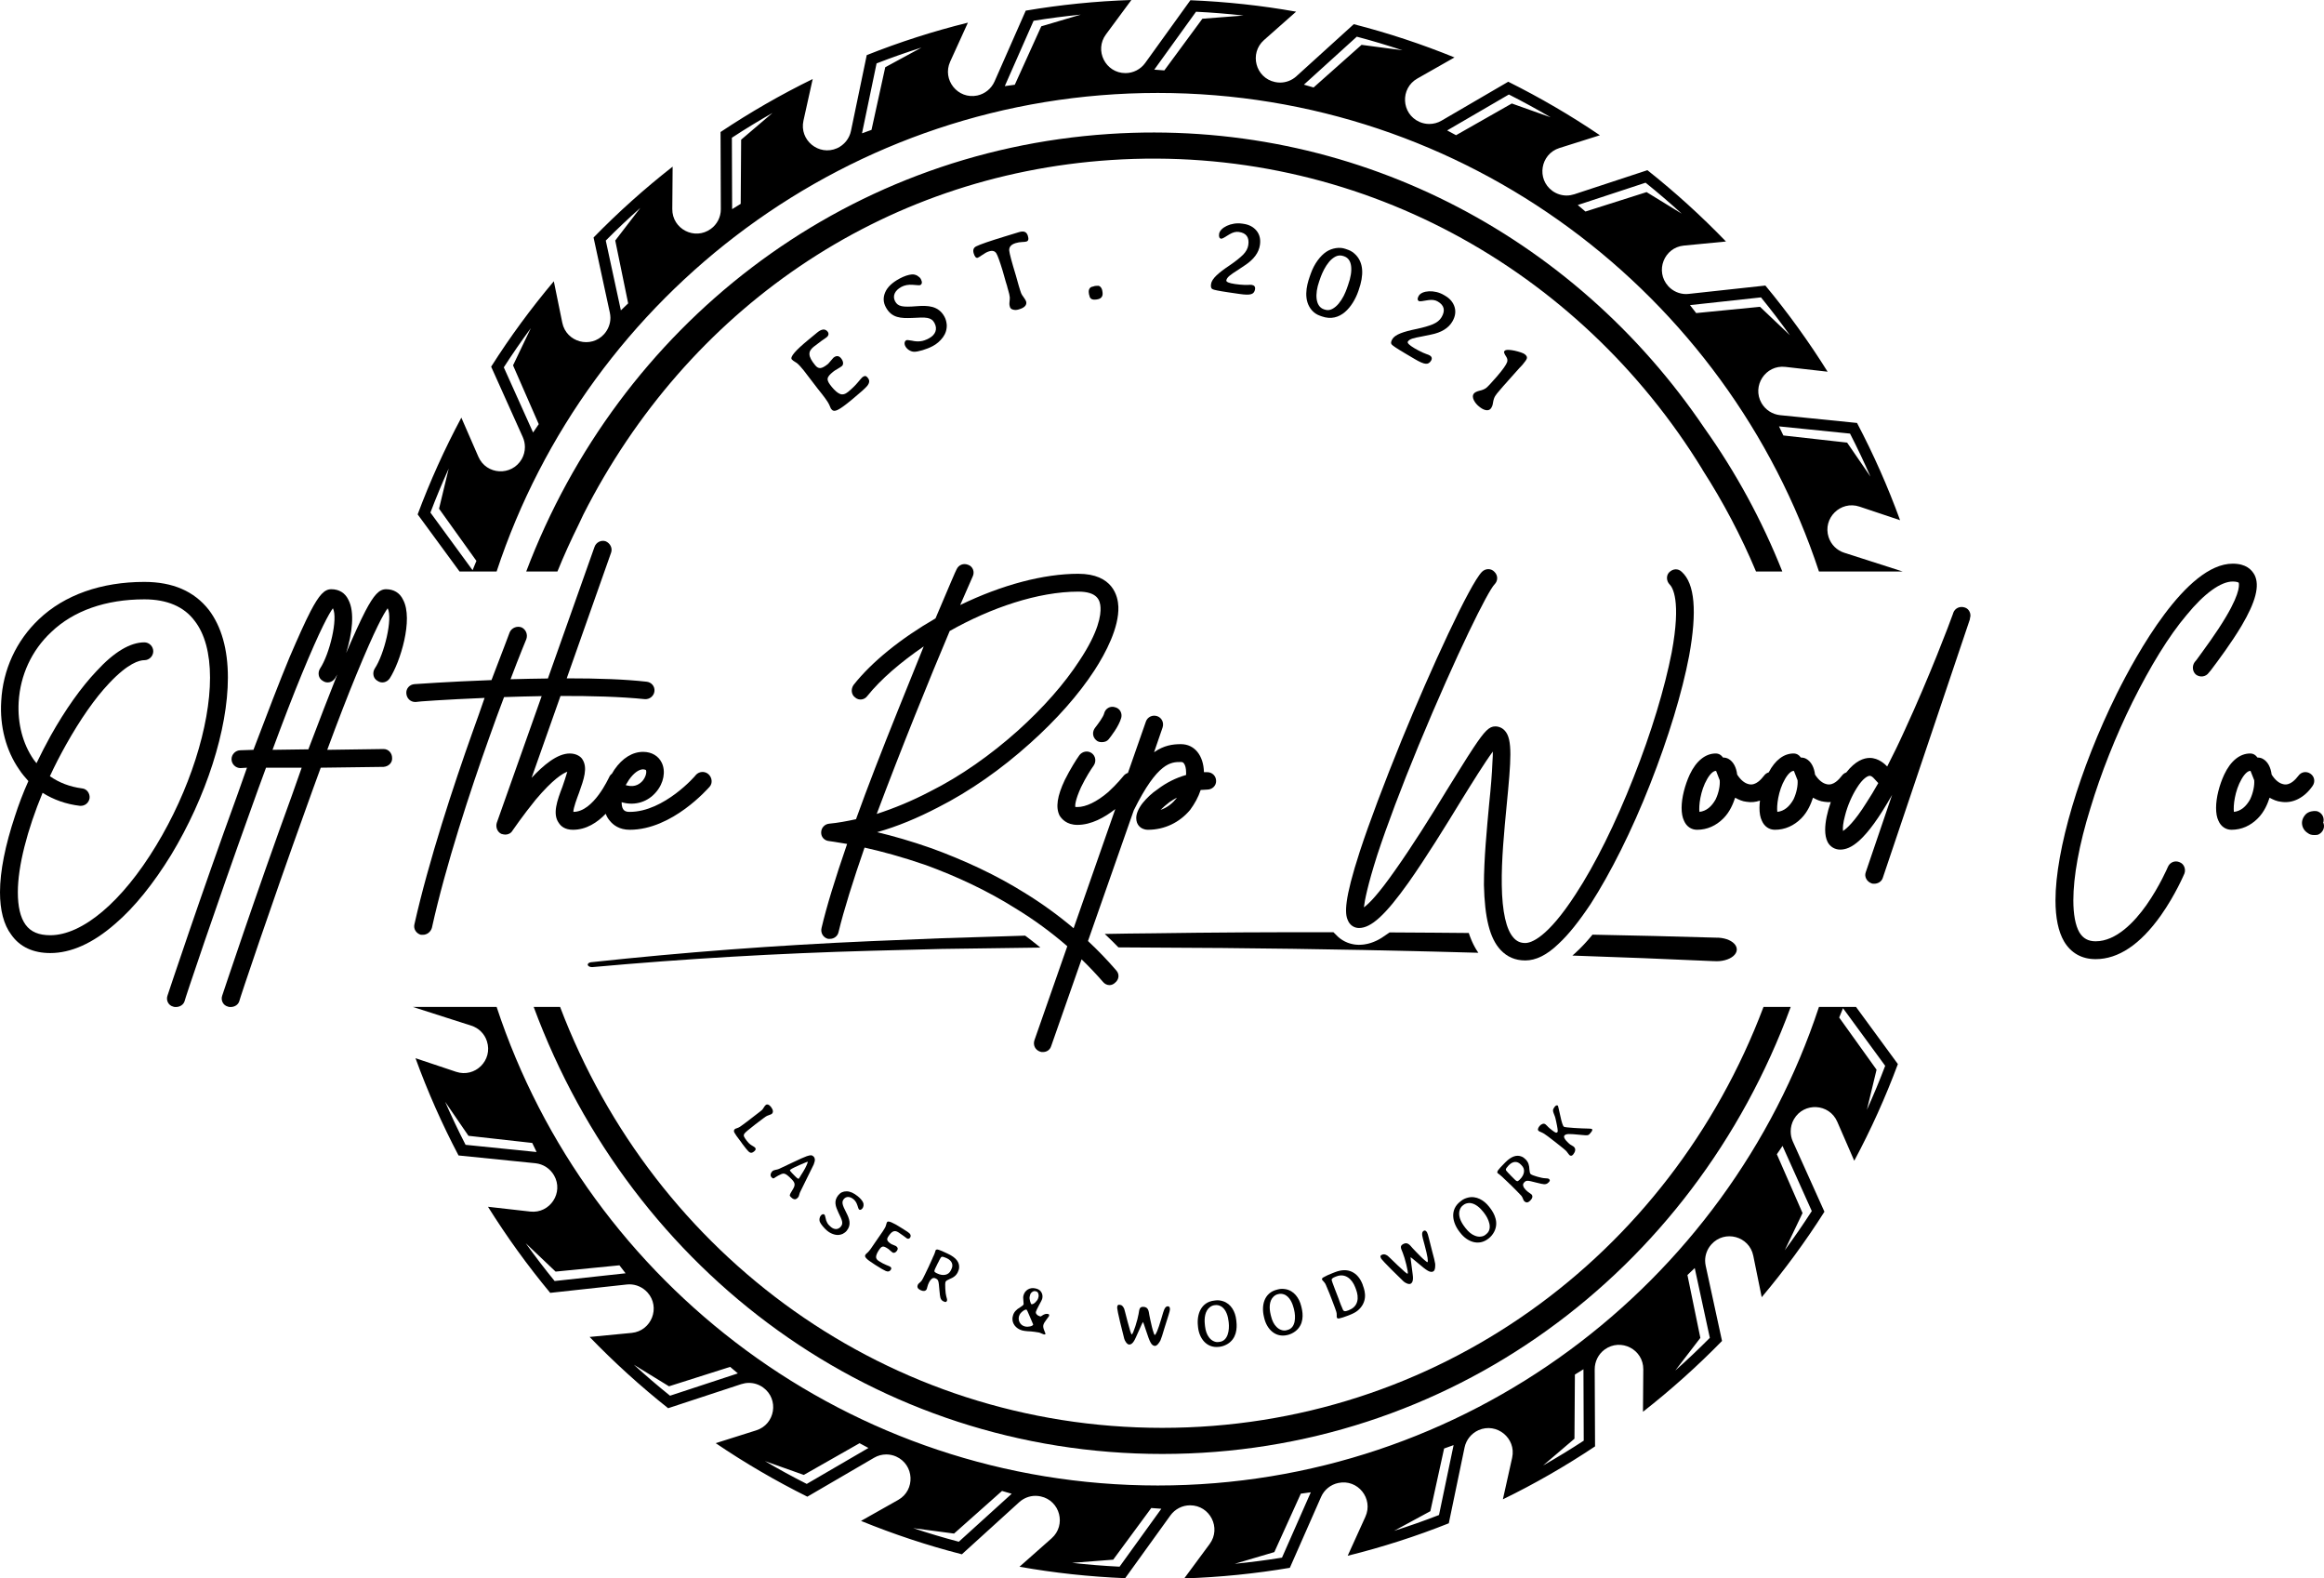
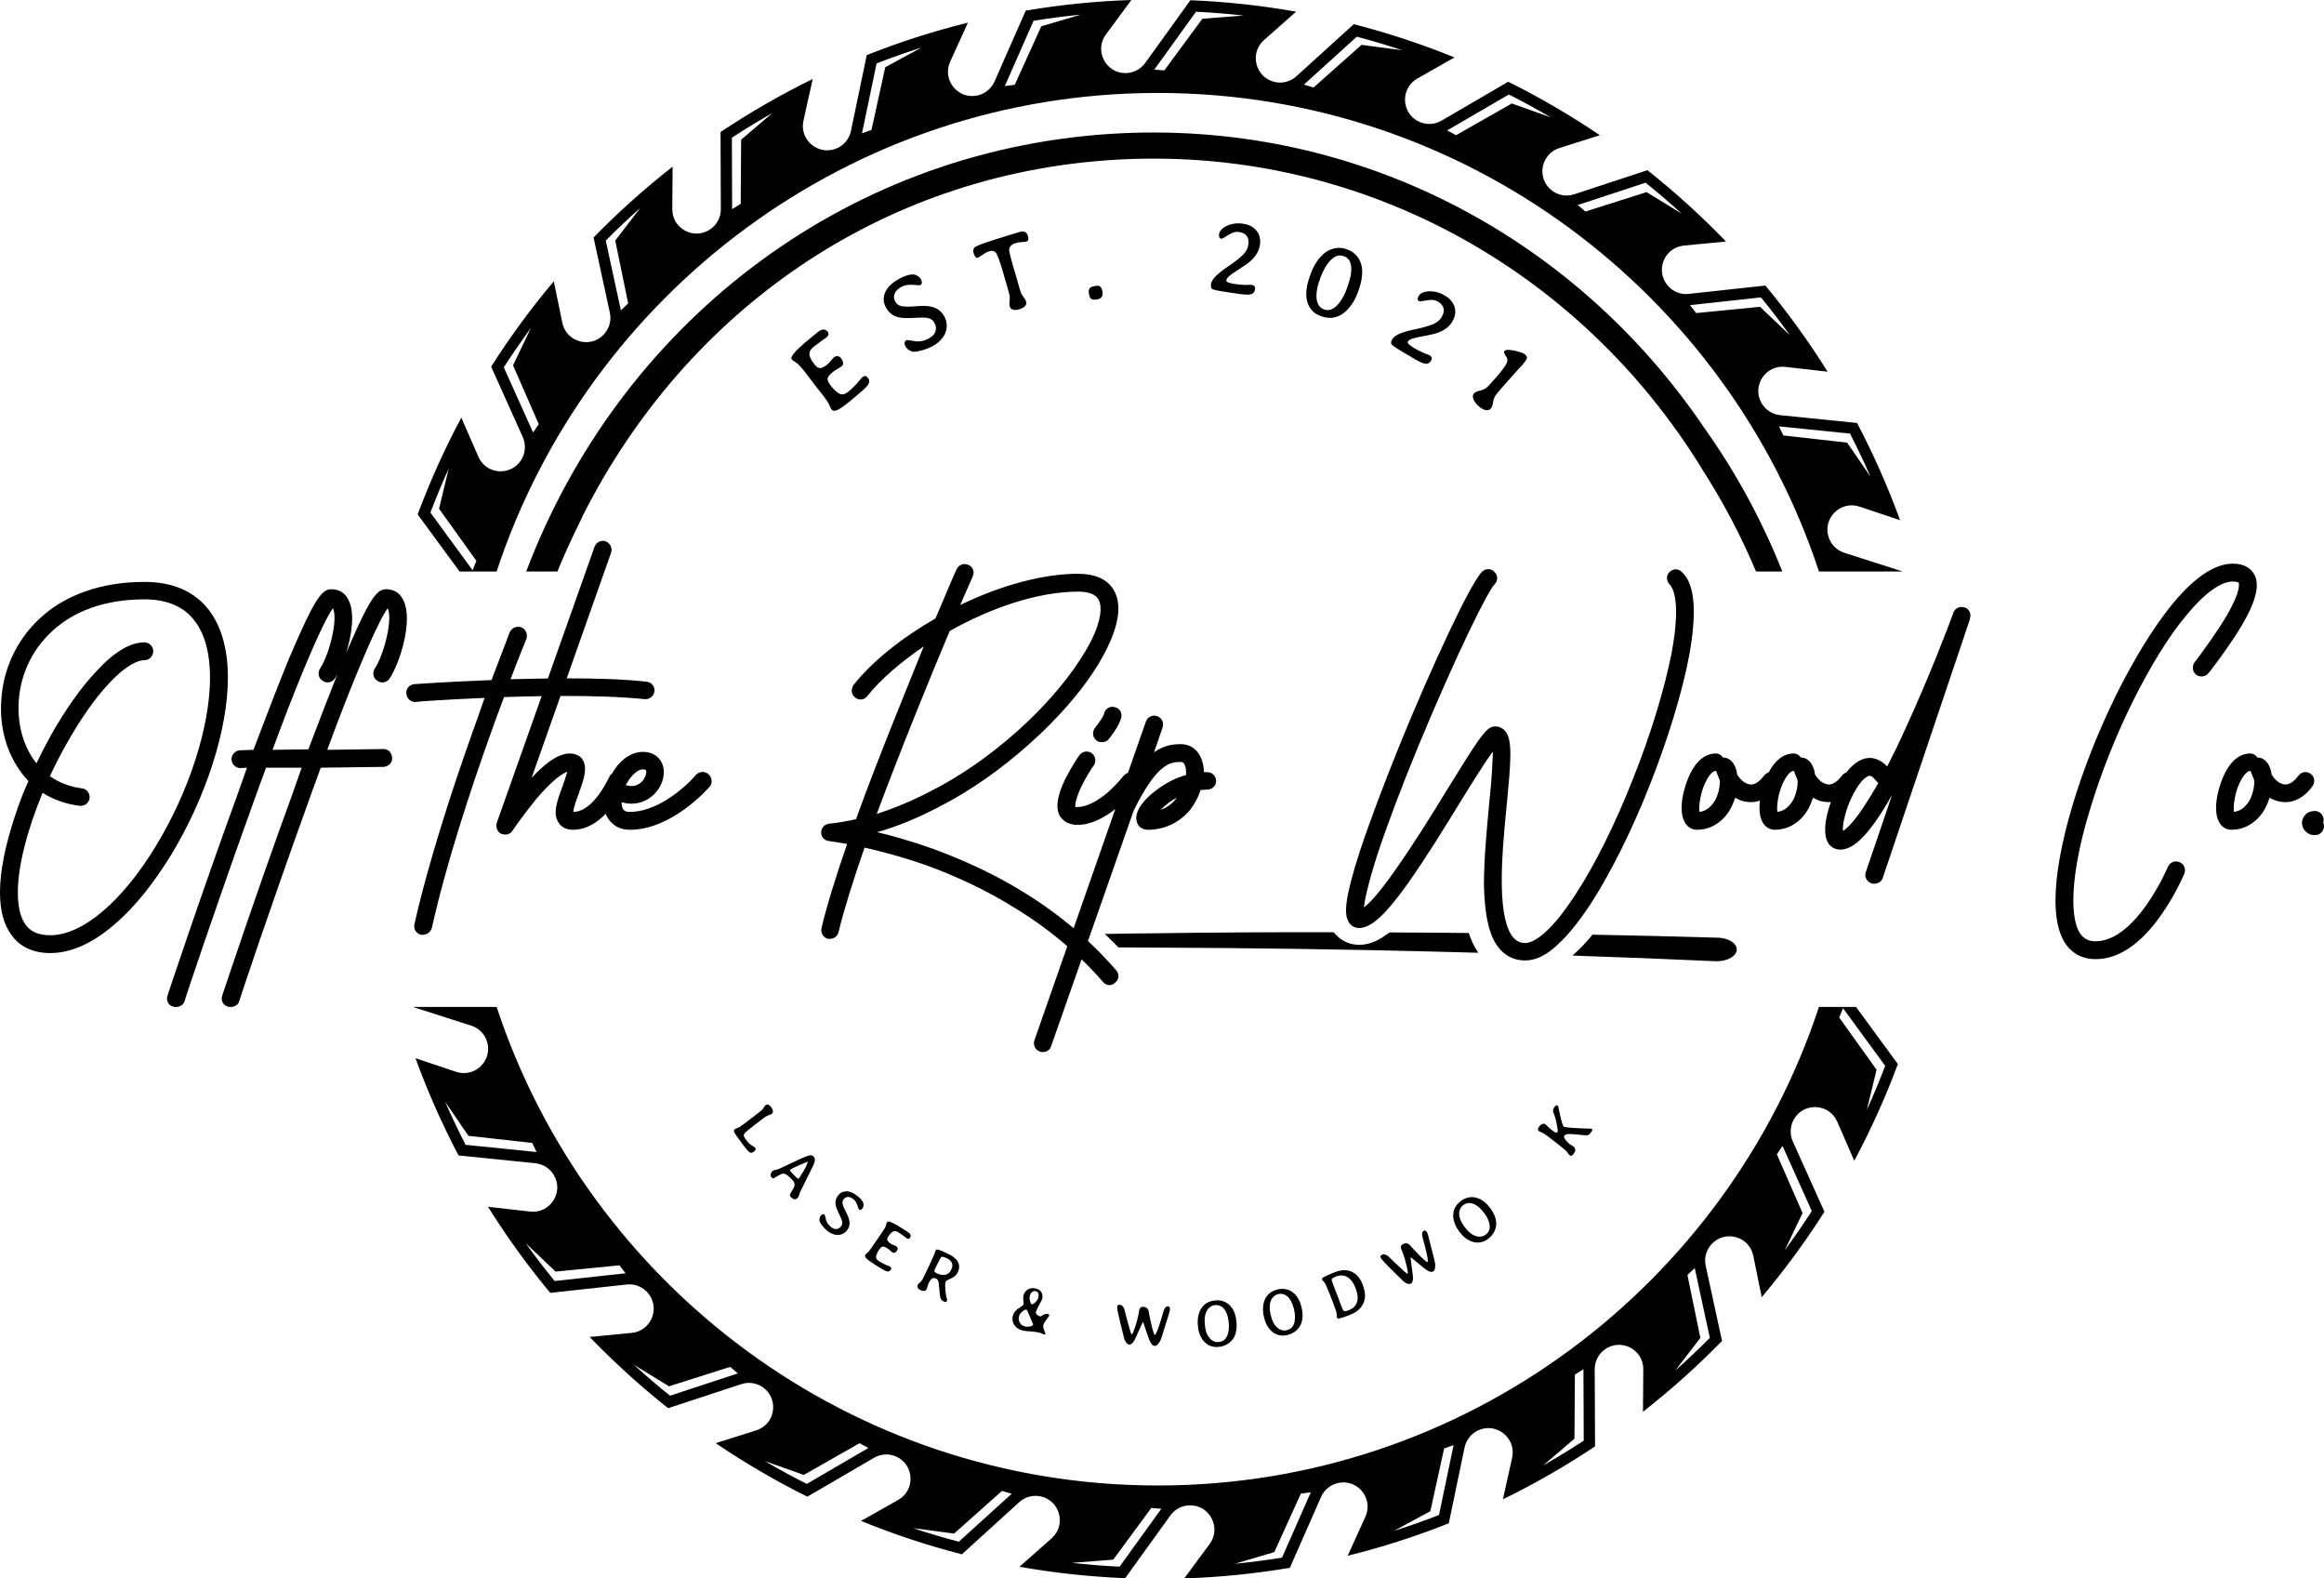
<svg xmlns="http://www.w3.org/2000/svg" viewBox="599.186 415.469 101.6 68.985" height="68.985mm" width="101.600mm">
  <path d="M635.619,431.106C635.543,431.194,635.467,431.282,635.392,431.369C635.249,431.486,635.137,431.548,635.056,431.554C634.974,431.564,634.897,431.522,634.826,431.434C634.492,431.029,634.51,430.829,634.754,430.628C634.884,430.525,634.999,430.438,635.107,430.361C635.22,430.284,635.295,430.234,635.336,430.2C635.41,430.139,635.433,430.042,635.365,429.959C635.258,429.829,635.106,429.843,634.915,430C634.784,430.108,634.654,430.216,634.523,430.323C633.958,430.788,633.715,431.072,633.8,431.175C633.834,431.217,633.886,431.25,633.941,431.284C634.001,431.319,634.046,431.35,634.073,431.379C634.109,431.407,634.192,431.499,634.321,431.656C634.528,431.926,634.734,432.195,634.941,432.465C635.211,432.796,635.374,433.023,635.431,433.143C635.457,433.203,635.484,433.263,635.51,433.323C635.524,433.34,635.538,433.357,635.552,433.374C635.603,433.436,635.685,433.441,635.799,433.387C635.91,433.338,636.109,433.198,636.395,432.963C636.417,432.944,636.439,432.926,636.461,432.908C636.813,432.618,637.023,432.427,637.097,432.337C637.203,432.205,637.213,432.091,637.129,431.989C637.118,431.976,637.107,431.963,637.096,431.949C637.039,431.885,636.97,431.888,636.886,431.957C636.86,431.979,636.794,432.053,636.69,432.179C636.578,432.314,636.436,432.453,636.264,432.595C636.135,432.701,636.017,432.729,635.91,432.686C635.803,432.643,635.684,432.542,635.55,432.379C635.288,432.061,635.309,431.964,635.606,431.719C635.649,431.684,635.708,431.642,635.799,431.593C635.886,431.539,635.947,431.505,635.988,431.471C636.071,431.403,636.065,431.261,635.952,431.124C635.856,431.009,635.745,431.002,635.619,431.106z" style="stroke:none;fill:#000000;fill-rule:evenodd" />
  <path d="M639.955,430.599C639.959,430.597,639.964,430.595,639.969,430.592C640.139,430.501,640.284,430.376,640.406,430.213C640.526,430.051,640.583,429.869,640.576,429.668C640.565,429.545,640.538,429.426,640.478,429.314C640.217,428.829,639.751,428.814,639.263,428.851C638.643,428.901,638.442,428.868,638.319,428.64C638.191,428.401,638.31,428.16,638.592,428.008C638.734,427.932,638.901,427.901,639.096,427.917C639.286,427.936,639.395,427.94,639.417,427.929C639.503,427.882,639.511,427.792,639.441,427.661C639.412,427.608,639.359,427.561,639.286,427.516C639.21,427.475,639.132,427.458,639.056,427.462C638.894,427.477,638.713,427.537,638.516,427.643C638.193,427.816,637.984,428.015,637.887,428.239C637.789,428.463,637.796,428.68,637.911,428.894C638.17,429.376,638.576,429.383,639.067,429.365C639.674,429.328,639.901,429.327,640.04,429.587C640.184,429.855,640.081,430.104,639.799,430.255C639.661,430.329,639.538,430.372,639.424,430.383C639.311,430.397,639.187,430.389,639.055,430.358C638.914,430.331,638.831,430.326,638.804,430.341C638.733,430.379,638.703,430.483,638.767,430.603C638.834,430.729,638.988,430.836,639.146,430.843C639.311,430.848,639.705,430.734,639.955,430.599z" style="stroke:none;fill:#000000;fill-rule:evenodd" />
  <path d="M644.124,425.782C644.071,425.606,643.958,425.545,643.728,425.616C643.525,425.678,643.322,425.74,643.119,425.802C642.452,426.006,642.035,426.149,641.872,426.232C641.748,426.288,641.709,426.393,641.754,426.543C641.8,426.693,641.858,426.756,641.93,426.734C641.953,426.727,642.021,426.685,642.133,426.609C642.239,426.533,642.335,426.482,642.421,426.456C642.571,426.407,642.679,426.437,642.745,426.544C642.802,426.637,642.892,426.886,643.017,427.294C643.064,427.46,643.111,427.626,643.158,427.791C643.171,427.832,643.183,427.872,643.196,427.913C643.211,427.964,643.223,427.995,643.231,428.044C643.237,428.064,643.242,428.084,643.249,428.104C643.3,428.272,643.327,428.391,643.332,428.464C643.331,428.543,643.329,428.597,643.323,428.624C643.32,428.657,643.318,428.69,643.315,428.722C643.309,428.767,643.319,428.822,643.339,428.886C643.356,428.944,643.403,428.984,643.477,429.002C643.551,429.023,643.63,429.02,643.707,428.997C643.725,428.991,643.743,428.986,643.761,428.98C643.98,428.913,644.091,428.793,644.045,428.643C644.032,428.606,644.007,428.559,643.967,428.503C643.926,428.447,643.891,428.399,643.867,428.359C643.84,428.32,643.815,428.255,643.788,428.167C643.766,428.094,643.744,428.021,643.721,427.948C643.681,427.805,643.641,427.661,643.6,427.517C643.418,426.922,643.321,426.557,643.307,426.419C643.296,426.262,643.39,426.154,643.588,426.094C643.68,426.066,643.772,426.05,643.865,426.047C643.956,426.044,644.022,426.037,644.06,426.025C644.144,426,644.166,425.919,644.124,425.782z" style="stroke:none;fill:#000000;fill-rule:evenodd" />
  <path d="M647.078,427.964C647.067,427.966,647.056,427.967,647.046,427.969C647.028,427.974,647.011,427.979,646.994,427.985C646.984,427.986,646.972,427.989,646.959,427.995C646.824,428.013,646.767,428.13,646.786,428.265C646.789,428.289,646.792,428.313,646.796,428.337C646.801,428.353,646.807,428.369,646.812,428.385C646.832,428.526,646.93,428.584,647.106,428.56C647.116,428.559,647.126,428.557,647.137,428.556C647.319,428.531,647.403,428.436,647.389,428.269C647.385,428.243,647.382,428.216,647.378,428.189C647.359,428.048,647.268,427.947,647.175,427.96C647.121,427.964,647.089,427.966,647.078,427.964z" style="stroke:none;fill:#000000;fill-rule:evenodd" />
  <path d="M653.759,426.178C653.737,426.33,653.659,426.471,653.526,426.606C653.389,426.741,653.199,426.892,652.951,427.061C652.448,427.398,652.164,427.647,652.13,427.882C652.112,428.003,652.132,428.077,652.194,428.107C652.245,428.137,652.47,428.184,652.87,428.243C653.035,428.267,653.199,428.291,653.364,428.315C653.614,428.352,653.787,428.357,653.883,428.325C653.979,428.298,654.036,428.226,654.053,428.114C654.071,428.003,654.023,427.937,653.909,427.92C653.866,427.914,653.812,427.915,653.753,427.92C653.693,427.92,653.634,427.92,653.575,427.92C653.452,427.914,653.322,427.904,653.175,427.882C652.915,427.844,652.789,427.791,652.798,427.724C652.819,427.583,653.006,427.459,653.261,427.297C653.39,427.213,653.506,427.136,653.62,427.057C654.003,426.803,654.218,426.51,654.267,426.178C654.304,425.931,654.256,425.724,654.122,425.556C653.986,425.389,653.798,425.288,653.556,425.252C653.533,425.249,653.509,425.245,653.486,425.242C653.009,425.172,652.522,425.422,652.483,425.69C652.464,425.819,652.495,425.89,652.575,425.902C652.613,425.907,652.732,425.843,652.934,425.711C653.08,425.623,653.216,425.587,653.344,425.606C653.672,425.65,653.809,425.843,653.759,426.178z" style="stroke:none;fill:#000000;fill-rule:evenodd" />
  <path d="M658.136,426.392C658.092,426.377,658.049,426.362,658.006,426.346C657.878,426.301,657.737,426.29,657.587,426.313C657.434,426.338,657.293,426.39,657.166,426.475C657.039,426.56,656.914,426.683,656.791,426.85C656.667,427.02,656.567,427.211,656.489,427.43C656.473,427.475,656.458,427.52,656.442,427.564C656.303,427.956,656.149,428.6,656.549,429.043C656.644,429.146,656.758,429.221,656.888,429.266C656.917,429.277,656.945,429.287,656.974,429.297C657.376,429.439,657.713,429.335,657.981,429.109C658.249,428.882,658.448,428.536,658.566,428.202C658.571,428.187,658.576,428.173,658.581,428.158C658.823,427.479,658.787,426.966,658.474,426.625C658.369,426.513,658.256,426.435,658.136,426.392zM656.858,427.765C656.882,427.698,656.906,427.63,656.929,427.563C656.962,427.473,657.01,427.367,657.07,427.248C657.132,427.129,657.205,427.016,657.291,426.913C657.374,426.813,657.471,426.734,657.578,426.679C657.686,426.626,657.802,426.619,657.922,426.662C657.932,426.665,657.941,426.669,657.951,426.672C658.123,426.733,658.225,426.875,658.253,427.097C658.282,427.321,658.238,427.595,658.124,427.916C658.104,427.974,658.084,428.031,658.064,428.088C658.034,428.175,657.989,428.279,657.929,428.402C657.866,428.524,657.793,428.637,657.71,428.737C657.625,428.839,657.531,428.919,657.426,428.973C657.32,429.03,657.206,429.038,657.086,428.995C657.076,428.992,657.066,428.988,657.057,428.985C656.693,428.856,656.661,428.324,656.858,427.765z" style="stroke:none;fill:#000000;fill-rule:evenodd" />
  <path d="M662.208,429.332C662.13,429.464,662.004,429.565,661.829,429.64C661.652,429.713,661.418,429.781,661.125,429.844C660.532,429.965,660.176,430.088,660.055,430.292C659.993,430.398,659.983,430.474,660.029,430.525C660.065,430.572,660.255,430.701,660.603,430.906C660.746,430.991,660.89,431.076,661.033,431.16C661.251,431.289,661.409,431.359,661.51,431.366C661.609,431.377,661.689,431.332,661.747,431.235C661.805,431.139,661.787,431.06,661.687,431.001C661.65,430.979,661.599,430.96,661.542,430.942C661.487,430.919,661.433,430.897,661.378,430.875C661.267,430.823,661.149,430.764,661.022,430.688C660.796,430.554,660.699,430.457,660.733,430.399C660.806,430.276,661.026,430.233,661.323,430.179C661.475,430.15,661.611,430.122,661.746,430.092C662.197,430.003,662.508,429.813,662.678,429.524C662.805,429.309,662.839,429.099,662.779,428.893C662.717,428.687,662.58,428.522,662.37,428.398C662.35,428.386,662.329,428.374,662.309,428.362C661.894,428.117,661.348,428.164,661.211,428.397C661.144,428.509,661.147,428.587,661.217,428.628C661.249,428.647,661.383,428.633,661.621,428.587C661.79,428.561,661.929,428.579,662.04,428.645C662.327,428.81,662.38,429.04,662.208,429.332z" style="stroke:none;fill:#000000;fill-rule:evenodd" />
  <path d="M664.967,430.801C664.962,430.808,664.956,430.815,664.95,430.821C664.921,430.855,664.952,430.936,665.039,431.065C665.087,431.14,665.099,431.216,665.074,431.295C665.031,431.417,664.886,431.621,664.639,431.91C664.381,432.208,664.22,432.38,664.148,432.432C664.072,432.484,663.979,432.521,663.869,432.545C663.752,432.574,663.669,432.613,663.625,432.664C663.484,432.829,663.683,433.094,663.809,433.203C663.822,433.214,663.834,433.224,663.847,433.235C664.048,433.407,664.252,433.45,664.353,433.333C664.408,433.269,664.444,433.179,664.458,433.062C664.499,432.813,664.565,432.742,664.743,432.534C664.798,432.469,664.853,432.405,664.909,432.34C664.951,432.294,664.993,432.248,665.035,432.201C665.056,432.177,665.076,432.152,665.098,432.128C665.262,431.943,665.427,431.758,665.593,431.573C665.598,431.568,665.602,431.563,665.606,431.558C665.62,431.542,665.637,431.527,665.654,431.51C665.684,431.477,665.716,431.444,665.746,431.41C665.859,431.278,665.923,431.185,665.937,431.132C665.951,431.076,665.929,431.023,665.869,430.971C665.861,430.964,665.853,430.958,665.845,430.951C665.819,430.929,665.763,430.901,665.679,430.872C665.591,430.842,665.499,430.818,665.405,430.796C665.309,430.775,665.218,430.763,665.134,430.759C665.049,430.759,664.993,430.771,664.967,430.801z" style="stroke:none;fill:#000000;fill-rule:evenodd" />
  <path d="M631.32,464.81C631.269,464.85,631.258,464.901,631.29,464.966C631.317,465.023,631.417,465.166,631.589,465.389C631.596,465.399,631.604,465.41,631.612,465.42C631.618,465.429,631.624,465.439,631.63,465.449C631.688,465.524,631.746,465.599,631.804,465.674C631.875,465.767,631.934,465.821,631.978,465.841C632.025,465.862,632.076,465.851,632.134,465.806C632.142,465.8,632.151,465.793,632.159,465.786C632.225,465.734,632.239,465.681,632.202,465.632C632.189,465.616,632.158,465.592,632.113,465.566C632.023,465.511,631.954,465.482,631.834,465.327C631.772,465.246,631.732,465.186,631.714,465.143C631.695,465.102,631.701,465.058,631.73,465.014C631.755,464.971,631.913,464.835,632.211,464.606C632.504,464.38,632.673,464.256,632.719,464.237C632.765,464.218,632.807,464.201,632.84,464.191C632.875,464.177,632.905,464.167,632.921,464.155C633.007,464.088,632.987,463.973,632.898,463.857C632.892,463.849,632.886,463.841,632.879,463.833C632.812,463.745,632.725,463.715,632.665,463.761C632.635,463.784,632.609,463.82,632.579,463.869C632.554,463.918,632.523,463.951,632.498,463.981C632.474,464.006,632.373,464.081,632.197,464.217C632.078,464.309,631.958,464.401,631.839,464.493C631.782,464.535,631.726,464.577,631.669,464.619C631.571,464.695,631.504,464.746,631.388,464.782C631.352,464.792,631.33,464.803,631.32,464.81z" style="stroke:none;fill:#000000;fill-rule:evenodd" />
  <path d="M634.049,467.827C634.056,467.821,634.062,467.814,634.069,467.808C634.095,467.783,634.114,467.743,634.126,467.687C634.141,467.63,634.158,467.579,634.18,467.539C634.567,466.753,634.76,466.362,634.76,466.362C634.798,466.265,634.813,466.192,634.81,466.142C634.806,466.091,634.788,466.051,634.756,466.018C634.723,465.984,634.691,465.965,634.652,465.96C634.614,465.956,634.549,465.968,634.455,466C634.36,466.031,634.148,466.127,633.807,466.289C633.463,466.449,633.278,466.543,633.239,466.557C633.197,466.574,633.148,466.588,633.09,466.597C633.03,466.607,632.981,466.628,632.944,466.664C632.908,466.699,632.886,466.743,632.877,466.792C632.869,466.844,632.882,466.886,632.917,466.922C632.951,466.958,632.979,466.974,633.001,466.97C633.021,466.965,633.05,466.948,633.084,466.922C633.123,466.894,633.163,466.872,633.206,466.849C633.444,466.73,633.478,466.685,633.804,467.016C633.968,467.185,633.955,467.284,633.818,467.499C633.691,467.706,633.689,467.714,633.765,467.792C633.808,467.836,633.854,467.866,633.903,467.879C633.95,467.893,634,467.875,634.049,467.827zM633.925,466.854C633.884,466.812,633.844,466.771,633.803,466.729C633.735,466.66,633.709,466.618,633.724,466.604C633.726,466.601,633.729,466.599,633.731,466.596C633.784,466.547,634.004,466.44,634.395,466.278C634.462,466.251,634.498,466.238,634.502,466.243C634.507,466.248,634.49,466.296,634.452,466.388C634.411,466.482,634.363,466.574,634.306,466.665C634.244,466.76,634.215,466.809,634.213,466.814C634.207,466.825,634.202,466.832,634.201,466.833C634.186,466.858,634.172,466.882,634.158,466.906C634.129,466.947,634.116,466.971,634.111,466.976C634.109,466.978,634.106,466.981,634.104,466.983C634.085,467.001,634.026,466.958,633.925,466.854z" style="stroke:none;fill:#000000;fill-rule:evenodd" />
  <path d="M635.354,469.264C635.357,469.266,635.36,469.268,635.363,469.27C635.455,469.345,635.559,469.396,635.68,469.427C635.801,469.457,635.916,469.445,636.028,469.395C636.097,469.359,636.157,469.315,636.205,469.255C636.418,468.992,636.317,468.725,636.179,468.458C636.003,468.119,635.975,467.999,636.074,467.876C636.179,467.746,636.343,467.755,636.497,467.879C636.573,467.941,636.63,468.029,636.667,468.142C636.702,468.255,636.725,468.316,636.736,468.325C636.784,468.364,636.835,468.347,636.893,468.277C636.917,468.247,636.932,468.206,636.938,468.154C636.944,468.101,636.935,468.054,636.914,468.012C636.869,467.923,636.791,467.836,636.685,467.75C636.51,467.608,636.348,467.537,636.199,467.536C636.048,467.534,635.928,467.589,635.834,467.705C635.624,467.965,635.716,468.196,635.842,468.469C636.006,468.803,636.061,468.932,635.948,469.073C635.831,469.217,635.666,469.219,635.513,469.095C635.438,469.035,635.385,468.974,635.352,468.912C635.316,468.852,635.292,468.78,635.278,468.699C635.26,468.612,635.243,468.564,635.228,468.552C635.189,468.521,635.124,468.528,635.071,468.594C635.016,468.662,634.992,468.773,635.025,468.864C635.06,468.959,635.219,469.154,635.354,469.264z" style="stroke:none;fill:#000000;fill-rule:evenodd" />
  <path d="M638.351,469.925C638.286,469.897,638.221,469.87,638.156,469.843C638.06,469.782,638.003,469.727,637.983,469.682C637.963,469.636,637.973,469.583,638.011,469.524C638.183,469.254,638.303,469.226,638.467,469.331C638.551,469.387,638.625,469.438,638.69,469.486C638.755,469.538,638.799,469.571,638.827,469.589C638.877,469.621,638.938,469.616,638.973,469.56C639.029,469.473,638.991,469.388,638.864,469.307C638.777,469.251,638.689,469.195,638.601,469.139C638.223,468.897,638.013,468.81,637.969,468.878C637.951,468.907,637.941,468.942,637.931,468.98C637.922,469.022,637.912,469.054,637.901,469.076C637.891,469.102,637.854,469.168,637.786,469.274C637.668,469.445,637.55,469.616,637.432,469.787C637.29,470.007,637.187,470.145,637.128,470.199C637.098,470.227,637.068,470.254,637.039,470.281C637.032,470.292,637.025,470.304,637.017,470.315C636.991,470.357,637.004,470.404,637.057,470.46C637.106,470.518,637.225,470.607,637.417,470.729C637.431,470.738,637.446,470.747,637.46,470.757C637.695,470.907,637.848,470.994,637.913,471.019C638.01,471.057,638.079,471.041,638.122,470.973C638.128,470.964,638.134,470.955,638.14,470.946C638.166,470.901,638.151,470.861,638.095,470.825C638.077,470.814,638.022,470.789,637.928,470.753C637.828,470.714,637.722,470.656,637.606,470.582C637.519,470.527,637.481,470.465,637.486,470.393C637.492,470.324,637.526,470.235,637.596,470.125C637.731,469.913,637.793,469.907,637.991,470.034C638.02,470.052,638.057,470.078,638.102,470.123C638.15,470.162,638.18,470.192,638.21,470.21C638.265,470.245,638.348,470.214,638.406,470.123C638.453,470.045,638.437,469.979,638.351,469.925z" style="stroke:none;fill:#000000;fill-rule:evenodd" />
  <path d="M639.952,470.463C639.918,470.538,639.885,470.613,639.851,470.687C639.839,470.713,639.827,470.738,639.815,470.763C639.809,470.776,639.804,470.789,639.799,470.802C639.741,470.922,639.684,471.042,639.626,471.162C639.559,471.299,639.517,471.382,639.493,471.419C639.467,471.458,639.435,471.492,639.396,471.525C639.356,471.557,639.329,471.584,639.318,471.607C639.262,471.722,639.309,471.796,639.425,471.852C639.54,471.908,639.651,471.91,639.701,471.808C639.706,471.797,639.715,471.763,639.73,471.704C639.745,471.64,639.77,471.578,639.802,471.513C639.835,471.444,639.875,471.393,639.924,471.355C639.973,471.316,640.027,471.312,640.09,471.343C640.211,471.401,640.221,471.436,640.253,471.833C640.269,472.028,640.285,472.146,640.299,472.188C640.322,472.262,640.362,472.31,640.421,472.338C640.432,472.343,640.442,472.348,640.452,472.353C640.512,472.383,640.555,472.378,640.574,472.339C640.578,472.331,640.582,472.323,640.586,472.315C640.598,472.292,640.588,472.226,640.554,472.12C640.536,472.067,640.519,471.927,640.512,471.792C640.504,471.658,640.505,471.53,640.526,471.485C640.546,471.448,640.6,471.412,640.694,471.373C640.87,471.303,640.983,471.224,641.058,471.071C641.094,470.995,641.115,470.928,641.117,470.866C641.133,470.631,640.979,470.436,640.655,470.279C640.629,470.266,640.602,470.254,640.576,470.241C640.413,470.162,640.294,470.112,640.221,470.09C640.151,470.069,640.107,470.077,640.09,470.111C640.081,470.13,640.072,470.16,640.06,470.205C640.046,470.25,640.028,470.299,640.002,470.351C639.979,470.4,639.959,470.437,639.952,470.463zM640.153,471.122C640.143,471.117,640.133,471.112,640.122,471.107C640.071,471.083,640.043,471.058,640.037,471.034C640.031,471.012,640.041,470.971,640.069,470.913C640.109,470.83,640.149,470.747,640.19,470.664C640.196,470.652,640.203,470.641,640.21,470.63C640.225,470.598,640.24,470.567,640.256,470.535C640.27,470.51,640.285,470.484,640.3,470.459C640.322,470.414,640.35,470.392,640.385,470.395C640.419,470.396,640.453,470.407,640.49,470.425C640.509,470.432,640.528,470.438,640.546,470.445C640.561,470.452,640.576,470.459,640.591,470.466C640.802,470.568,640.873,470.746,640.783,470.93C640.773,470.951,640.763,470.972,640.754,470.992C640.703,471.096,640.625,471.158,640.516,471.182C640.407,471.205,640.286,471.187,640.153,471.122z" style="stroke:none;fill:#000000;fill-rule:evenodd" />
  <path d="M643.876,473.616C643.94,473.632,644.017,473.643,644.109,473.65C644.288,473.652,644.587,473.7,644.619,473.708C644.635,473.712,644.663,473.723,644.701,473.74C644.71,473.744,644.719,473.748,644.728,473.752C644.753,473.762,644.778,473.772,644.802,473.782C644.855,473.798,644.885,473.792,644.892,473.766C644.893,473.756,644.873,473.703,644.834,473.607C644.796,473.514,644.784,473.436,644.8,473.376C644.816,473.313,644.862,473.234,644.936,473.14C645.009,473.045,645.046,472.992,645.048,472.982C645.06,472.935,645.048,472.907,645.011,472.898C644.925,472.875,644.831,472.902,644.727,472.978C644.702,473,644.682,473.008,644.664,473.003C644.602,472.987,644.552,472.96,644.515,472.921C644.476,472.883,644.463,472.84,644.475,472.794C644.487,472.749,644.536,472.655,644.614,472.504C644.694,472.36,644.739,472.272,644.746,472.243C644.774,472.138,644.765,472.044,644.719,471.959C644.672,471.872,644.598,471.817,644.496,471.79C644.483,471.787,644.471,471.784,644.458,471.78C644.205,471.715,643.988,471.864,643.931,472.084C643.915,472.142,643.914,472.217,643.926,472.312C643.936,472.404,643.94,472.457,643.937,472.468C643.931,472.5,643.88,472.544,643.784,472.605C643.613,472.702,643.509,472.821,643.474,472.956C643.47,472.97,643.467,472.983,643.463,472.997C643.386,473.292,643.602,473.544,643.876,473.616zM644.455,471.901C644.466,471.904,644.477,471.907,644.488,471.91C644.531,471.921,644.563,471.952,644.579,472.004C644.597,472.057,644.599,472.107,644.585,472.157C644.584,472.164,644.582,472.17,644.58,472.177C644.576,472.191,644.572,472.205,644.568,472.218C644.547,472.298,644.38,472.495,644.279,472.468C644.277,472.468,644.276,472.468,644.275,472.468C644.249,472.461,644.178,472.234,644.199,472.151C644.201,472.144,644.202,472.134,644.207,472.114C644.212,472.095,644.217,472.076,644.222,472.057C644.235,472.009,644.265,471.967,644.313,471.933C644.361,471.899,644.408,471.889,644.455,471.901zM643.998,473.441C643.991,473.439,643.984,473.438,643.977,473.436C643.789,473.386,643.686,473.187,643.732,473.009C643.735,472.998,643.738,472.987,643.741,472.976C643.745,472.968,643.748,472.961,643.752,472.954C643.779,472.849,643.983,472.687,644.053,472.705C644.058,472.706,644.063,472.708,644.068,472.709C644.077,472.711,644.117,472.795,644.186,472.96C644.242,473.091,644.298,473.223,644.354,473.354C644.353,473.357,644.352,473.361,644.351,473.364C644.335,473.426,644.138,473.478,643.998,473.441z" style="stroke:none;fill:#000000;fill-rule:evenodd" />
  <path d="M649.665,473.814C649.657,473.814,649.641,473.777,649.618,473.709C649.593,473.639,649.57,473.557,649.546,473.463C649.524,473.368,649.501,473.272,649.48,473.175C649.458,473.081,649.444,473.006,649.434,472.953C649.404,472.746,649.38,472.592,649.172,472.584C649.006,472.578,648.997,472.672,648.962,472.896C648.951,472.953,648.934,473.031,648.91,473.13C648.884,473.232,648.854,473.331,648.823,473.428C648.792,473.524,648.761,473.608,648.732,473.68C648.702,473.753,648.68,473.788,648.662,473.787C648.638,473.786,648.578,473.603,648.484,473.241C648.394,472.88,648.338,472.686,648.332,472.665C648.276,472.548,648.227,472.497,648.113,472.493C648.058,472.491,648.031,472.526,648.028,472.598C648.028,472.611,648.027,472.625,648.027,472.638C648.025,472.67,648.083,472.959,648.156,473.259C648.229,473.564,648.309,473.88,648.336,473.981C648.359,474.065,648.452,474.229,648.552,474.233C648.628,474.234,648.697,474.183,648.761,474.079C648.8,474.022,648.868,473.866,648.979,473.617C649.087,473.368,649.147,473.244,649.155,473.245C649.161,473.245,649.206,473.369,649.287,473.618C649.369,473.871,649.433,474.048,649.486,474.141C649.537,474.238,649.601,474.289,649.676,474.292C649.776,474.295,649.881,474.124,649.918,474.051C649.958,473.958,650.013,473.789,650.088,473.529C650.149,473.337,650.209,473.145,650.269,472.954C650.31,472.824,650.333,472.737,650.334,472.695C650.336,472.607,650.307,472.563,650.245,472.56C650.177,472.557,650.126,472.604,650.082,472.704C650.066,472.732,650.022,472.877,649.947,473.134C649.81,473.589,649.717,473.816,649.665,473.814z" style="stroke:none;fill:#000000;fill-rule:evenodd" />
  <path d="M653.241,473.25C653.238,473.218,653.234,473.186,653.231,473.154C653.193,472.802,653.008,472.45,652.651,472.337C652.542,472.302,652.44,472.291,652.344,472.301C652.322,472.304,652.301,472.306,652.279,472.309C651.703,472.371,651.5,472.895,651.556,473.413C651.558,473.435,651.56,473.457,651.562,473.478C651.615,473.964,651.935,474.392,652.467,474.334C652.477,474.333,652.488,474.332,652.498,474.331C652.614,474.317,652.729,474.278,652.84,474.214C653.042,474.096,653.153,473.921,653.205,473.742C653.258,473.563,653.255,473.378,653.241,473.25zM651.866,473.421C651.864,473.397,651.861,473.373,651.859,473.349C651.829,473.081,651.865,472.753,652.088,472.591C652.153,472.545,652.216,472.52,652.277,472.513C652.292,472.511,652.308,472.51,652.323,472.508C652.395,472.5,652.468,472.515,652.542,472.55C652.796,472.67,652.876,473.025,652.897,473.221C652.899,473.241,652.902,473.261,652.904,473.281C652.937,473.586,652.879,474.075,652.497,474.116C652.476,474.119,652.454,474.121,652.432,474.123C652.374,474.13,652.308,474.116,652.235,474.081C652.161,474.047,652.098,473.992,652.043,473.92C651.947,473.797,651.889,473.63,651.866,473.421z" style="stroke:none;fill:#000000;fill-rule:evenodd" />
  <path d="M656.093,472.64C656.085,472.609,656.078,472.578,656.07,472.546C655.986,472.202,655.757,471.877,655.389,471.812C655.276,471.792,655.173,471.794,655.08,471.816C655.058,471.821,655.037,471.827,655.016,471.832C654.453,471.969,654.32,472.515,654.443,473.022C654.448,473.043,654.453,473.064,654.458,473.085C654.573,473.56,654.946,473.942,655.466,473.816C655.477,473.814,655.487,473.811,655.496,473.809C655.61,473.779,655.719,473.726,655.821,473.648C656.005,473.504,656.092,473.317,656.12,473.133C656.15,472.949,656.123,472.765,656.093,472.64zM654.752,472.989C654.746,472.965,654.74,472.942,654.735,472.919C654.671,472.656,654.663,472.327,654.863,472.137C654.921,472.083,654.98,472.05,655.041,472.035C655.056,472.031,655.071,472.028,655.086,472.024C655.156,472.007,655.23,472.012,655.309,472.037C655.576,472.123,655.701,472.464,655.748,472.656C655.753,472.676,655.758,472.696,655.762,472.715C655.834,473.013,655.841,473.506,655.468,473.596C655.447,473.601,655.425,473.606,655.404,473.612C655.347,473.625,655.281,473.62,655.204,473.595C655.125,473.571,655.056,473.525,654.992,473.46C654.88,473.351,654.801,473.193,654.752,472.989z" style="stroke:none;fill:#000000;fill-rule:evenodd" />
  <path d="M657.197,471.734C657.201,471.744,657.205,471.755,657.209,471.766C657.242,471.844,657.274,471.921,657.307,472C657.338,472.081,657.369,472.162,657.401,472.243C657.518,472.549,657.587,472.729,657.601,472.784C657.62,472.836,657.625,472.889,657.625,472.946C657.621,472.998,657.624,473.034,657.632,473.056C657.647,473.089,657.682,473.1,657.737,473.09C657.833,473.071,657.954,473.03,658.113,472.969C658.134,472.961,658.154,472.953,658.174,472.945C658.335,472.883,658.459,472.817,658.543,472.746C658.751,472.572,658.838,472.37,658.858,472.177C658.878,471.983,658.825,471.795,658.768,471.647C658.765,471.636,658.762,471.625,658.759,471.613C658.653,471.337,658.497,471.152,658.286,471.052C658.078,470.955,657.834,470.959,657.557,471.066C657.525,471.078,657.493,471.09,657.461,471.103C657.284,471.171,657.145,471.235,657.041,471.296C656.99,471.325,656.971,471.358,656.984,471.391C656.987,471.399,656.99,471.406,656.993,471.414C656.994,471.419,657.018,471.443,657.063,471.49C657.104,471.535,657.135,471.582,657.155,471.635C657.174,471.684,657.185,471.716,657.197,471.734zM658.431,471.725C658.443,471.756,658.455,471.786,658.466,471.817C658.605,472.177,658.573,472.567,658.163,472.724C658.157,472.728,658.152,472.731,658.146,472.734C658.062,472.767,658.002,472.781,657.967,472.772C657.933,472.765,657.907,472.74,657.89,472.697C657.879,472.67,657.867,472.643,657.856,472.616C657.848,472.597,657.841,472.578,657.833,472.558C657.83,472.552,657.826,472.545,657.822,472.539C657.796,472.47,657.769,472.402,657.743,472.333C657.734,472.305,657.724,472.278,657.715,472.25C657.656,472.097,657.597,471.945,657.538,471.792C657.451,471.564,657.406,471.438,657.402,471.409C657.397,471.362,657.447,471.316,657.557,471.274C657.576,471.267,657.595,471.259,657.614,471.252C658.007,471.101,658.3,471.383,658.431,471.725z" style="stroke:none;fill:#000000;fill-rule:evenodd" />
  <path d="M661.59,470.633C661.582,470.637,661.549,470.614,661.495,470.568C661.436,470.522,661.374,470.464,661.305,470.396C661.235,470.327,661.165,470.257,661.097,470.185C661.029,470.117,660.978,470.061,660.941,470.02C660.807,469.86,660.707,469.741,660.525,469.843C660.38,469.925,660.422,470.01,660.51,470.219C660.53,470.273,660.557,470.349,660.588,470.446C660.619,470.547,660.645,470.647,660.669,470.746C660.693,470.843,660.711,470.932,660.724,471.007C660.737,471.085,660.737,471.127,660.721,471.135C660.7,471.147,660.553,471.023,660.283,470.764C660.017,470.503,659.868,470.367,659.852,470.353C659.743,470.282,659.674,470.265,659.576,470.321C659.527,470.348,659.523,470.392,659.559,470.455C659.565,470.466,659.571,470.478,659.577,470.489C659.594,470.518,659.794,470.733,660.014,470.951C660.234,471.172,660.469,471.4,660.545,471.472C660.608,471.531,660.773,471.621,660.86,471.572C660.926,471.534,660.958,471.454,660.958,471.332C660.961,471.263,660.937,471.095,660.901,470.824C660.863,470.556,660.849,470.419,660.857,470.415C660.861,470.413,660.965,470.495,661.165,470.664C661.367,470.837,661.513,470.954,661.608,471.006C661.702,471.061,661.783,471.071,661.849,471.034C661.936,470.985,661.935,470.784,661.929,470.703C661.915,470.602,661.873,470.43,661.801,470.169C661.751,469.974,661.702,469.779,661.653,469.584C661.621,469.452,661.594,469.366,661.573,469.329C661.528,469.253,661.48,469.231,661.426,469.262C661.368,469.294,661.347,469.361,661.363,469.469C661.364,469.502,661.403,469.648,661.473,469.906C661.595,470.365,661.635,470.608,661.59,470.633z" style="stroke:none;fill:#000000;fill-rule:evenodd" />
  <path d="M664.341,468.279C664.321,468.254,664.301,468.229,664.282,468.203C664.064,467.923,663.721,467.72,663.36,467.811C663.248,467.839,663.155,467.882,663.079,467.941C663.062,467.955,663.044,467.968,663.027,467.981C662.568,468.336,662.671,468.889,662.99,469.302C663.003,469.319,663.016,469.336,663.03,469.353C663.329,469.74,663.826,469.937,664.248,469.609C664.257,469.602,664.266,469.596,664.273,469.59C664.365,469.517,664.443,469.424,664.504,469.311C664.613,469.104,664.617,468.897,664.566,468.718C664.519,468.538,664.419,468.382,664.341,468.279zM663.258,469.145C663.244,469.126,663.229,469.107,663.215,469.088C663.049,468.875,662.907,468.577,663.012,468.322C663.043,468.25,663.084,468.195,663.133,468.157C663.145,468.147,663.157,468.138,663.17,468.128C663.227,468.084,663.296,468.059,663.378,468.049C663.657,468.018,663.911,468.279,664.032,468.435C664.044,468.451,664.057,468.467,664.069,468.483C664.257,468.725,664.463,469.172,664.16,469.407C664.143,469.421,664.126,469.434,664.109,469.447C664.062,469.483,663.999,469.506,663.919,469.514C663.837,469.525,663.755,469.51,663.67,469.477C663.524,469.423,663.387,469.312,663.258,469.145z" style="stroke:none;fill:#000000;fill-rule:evenodd" />
-   <path d="M664.946,466.986C665.006,467.042,665.065,467.098,665.125,467.155C665.145,467.175,665.165,467.195,665.185,467.215C665.195,467.224,665.206,467.232,665.217,467.241C665.311,467.335,665.405,467.43,665.499,467.524C665.607,467.632,665.672,467.699,665.699,467.733C665.727,467.771,665.748,467.812,665.767,467.86C665.784,467.909,665.801,467.943,665.819,467.961C665.909,468.051,665.995,468.032,666.085,467.94C666.176,467.85,666.215,467.746,666.134,467.665C666.125,467.657,666.097,467.637,666.046,467.603C665.991,467.568,665.94,467.524,665.889,467.473C665.835,467.419,665.799,467.365,665.78,467.306C665.76,467.246,665.773,467.194,665.822,467.144C665.917,467.049,665.954,467.052,666.339,467.152C666.529,467.2,666.646,467.225,666.69,467.225C666.768,467.227,666.826,467.206,666.871,467.159C666.88,467.151,666.888,467.143,666.897,467.135C666.944,467.087,666.953,467.046,666.922,467.016C666.916,467.009,666.91,467.003,666.904,466.996C666.887,466.977,666.82,466.964,666.708,466.962C666.653,466.962,666.515,466.931,666.385,466.894C666.256,466.857,666.136,466.814,666.1,466.779C666.072,466.749,666.055,466.685,666.049,466.585C666.042,466.395,666.004,466.262,665.884,466.141C665.824,466.082,665.769,466.04,665.71,466.018C665.494,465.926,665.259,466.007,665.004,466.261C664.983,466.282,664.962,466.303,664.942,466.324C664.815,466.451,664.728,466.547,664.683,466.609C664.64,466.669,664.633,466.713,664.659,466.74C664.674,466.754,664.7,466.772,664.738,466.799C664.776,466.827,664.816,466.86,664.858,466.901C664.895,466.939,664.925,466.971,664.946,466.986zM665.635,467.013C665.627,467.021,665.619,467.029,665.611,467.037C665.571,467.077,665.538,467.095,665.513,467.093C665.491,467.092,665.455,467.069,665.41,467.023C665.345,466.958,665.28,466.893,665.214,466.827C665.206,466.817,665.197,466.807,665.189,466.797C665.164,466.772,665.14,466.748,665.115,466.723C665.096,466.7,665.076,466.678,665.057,466.656C665.022,466.621,665.01,466.586,665.024,466.555C665.037,466.523,665.059,466.494,665.088,466.465C665.1,466.449,665.112,466.434,665.125,466.419C665.136,466.407,665.148,466.395,665.16,466.383C665.325,466.218,665.516,466.209,665.661,466.354C665.677,466.37,665.693,466.387,665.71,466.403C665.791,466.485,665.824,466.578,665.811,466.689C665.797,466.8,665.74,466.908,665.635,467.013z" style="stroke:none;fill:#000000;fill-rule:evenodd" />
  <path d="M667.967,465.919C668.05,465.813,668.1,465.673,667.977,465.577C667.928,465.547,667.878,465.518,667.829,465.488C667.765,465.437,667.496,465.205,667.578,465.099C667.65,465.009,667.81,465.023,668.214,465.061C668.618,465.097,668.618,465.113,668.723,464.979C668.734,464.966,668.744,464.953,668.755,464.94C668.803,464.877,668.81,464.835,668.779,464.811C668.765,464.8,668.703,464.794,668.591,464.792C668.369,464.791,667.606,464.752,667.557,464.713C667.509,464.676,667.458,464.516,667.397,464.229C667.333,463.944,667.301,463.798,667.295,463.794C667.251,463.76,667.202,463.778,667.147,463.849C667.103,463.906,667.082,463.955,667.08,463.996C667.079,464.035,667.092,464.088,667.117,464.145C667.154,464.243,667.171,464.26,667.216,464.474C667.278,464.76,667.3,464.914,667.278,464.941C667.258,464.967,667.235,464.977,667.205,464.971C667.176,464.964,667.117,464.927,667.03,464.859C666.945,464.792,666.89,464.747,666.871,464.725C666.854,464.708,666.838,464.691,666.823,464.675C666.796,464.647,666.772,464.624,666.753,464.61C666.714,464.579,666.669,464.572,666.618,464.591C666.567,464.61,666.524,464.64,666.487,464.687C666.411,464.785,666.401,464.856,666.457,464.9C666.476,464.913,666.506,464.929,666.548,464.945C666.591,464.963,666.639,464.985,666.692,465.018C666.743,465.047,666.914,465.174,667.195,465.394C667.476,465.614,667.629,465.739,667.662,465.777C667.69,465.813,667.717,465.849,667.744,465.885C667.768,465.921,667.787,465.945,667.798,465.953C667.858,466,667.913,465.988,667.967,465.919z" style="stroke:none;fill:#000000;fill-rule:evenodd" />
  <path d="M700.765,451.45C700.765,451.432,700.765,451.432,700.747,451.414C700.747,451.396,700.765,451.396,700.765,451.379C700.801,451.166,700.677,450.971,700.464,450.918C700.304,450.899,700.127,450.935,700.003,451.042C699.878,451.166,699.809,451.326,699.826,451.484C699.843,451.644,699.932,451.787,700.073,451.875C700.162,451.945,700.25,451.964,700.357,451.964C700.411,451.964,700.481,451.964,700.534,451.945C700.729,451.858,700.835,451.644,700.765,451.45z" style="stroke:none;fill:#000000;fill-rule:evenodd" />
  <path d="M700.197,449.286C700.02,449.162,699.791,449.198,699.665,449.376C699.542,449.534,699.31,449.801,699.028,449.747C698.832,449.711,698.655,449.57,698.497,449.322C698.46,449.021,698.337,448.754,698.105,448.63C698.036,448.594,697.965,448.577,697.875,448.577C697.804,448.47,697.698,448.4,697.557,448.4C697.113,448.4,696.705,448.72,696.423,449.322C696.209,449.783,696.068,450.333,696.068,450.775C696.068,451.006,696.102,451.202,696.173,451.343C696.28,451.591,696.493,451.734,696.741,451.734C697.184,451.734,697.574,451.556,697.892,451.236C698.176,450.952,698.32,450.598,698.407,450.333C698.567,450.42,698.727,450.493,698.905,450.51C699.417,450.598,699.932,450.333,700.287,449.818C700.411,449.641,700.375,449.41,700.197,449.286zM696.848,450.952C696.812,450.704,696.883,450.031,697.184,449.517C697.326,449.269,697.468,449.162,697.557,449.162C697.563,449.162,697.569,449.162,697.574,449.162C697.627,449.298,697.681,449.434,697.735,449.57C697.752,449.783,697.698,450.102,697.557,450.403C697.38,450.722,697.149,450.918,696.848,450.952z" style="stroke:none;fill:#000000;fill-rule:evenodd" />
  <path d="M697.752,440.6C697.627,440.369,697.38,440.104,696.795,440.104C694.755,440.104,692.574,444.092,691.724,445.794C690.093,449.092,689.047,452.637,689.047,454.818C689.047,455.58,689.172,456.183,689.419,456.608C689.721,457.122,690.199,457.388,690.801,457.388C691.795,457.388,692.752,456.751,693.657,455.474C694.295,454.57,694.667,453.684,694.684,453.647C694.755,453.453,694.667,453.223,694.473,453.152C694.276,453.062,694.045,453.152,693.958,453.364C693.958,453.364,693.604,454.197,693.019,455.03C692.503,455.757,691.707,456.608,690.801,456.608C690.483,456.608,690.252,456.484,690.093,456.219C689.915,455.916,689.828,455.42,689.828,454.818C689.828,453.789,690.075,452.389,690.573,450.794C691.033,449.269,691.67,447.656,692.416,446.148C693.195,444.589,693.993,443.276,694.774,442.355C695.553,441.398,696.28,440.884,696.795,440.884C696.954,440.884,697.042,440.92,697.059,440.937C697.059,440.971,697.184,441.274,696.511,442.409C696.085,443.135,695.536,443.861,695.216,444.305C695.187,444.341,695.158,444.376,695.128,444.412C695.005,444.589,695.039,444.837,695.199,444.961C695.377,445.085,695.624,445.049,695.748,444.871C695.778,444.836,695.808,444.801,695.837,444.766C696.173,444.322,696.741,443.56,697.184,442.816C697.804,441.77,697.982,441.061,697.752,440.6z" style="stroke:none;fill:#000000;fill-rule:evenodd" />
  <path d="M647.104,447.815C647.174,447.885,647.264,447.904,647.352,447.904C647.476,447.904,647.582,447.868,647.653,447.78C647.723,447.691,648.097,447.229,648.204,446.84C648.255,446.644,648.15,446.432,647.937,446.379C647.723,446.309,647.512,446.432,647.458,446.644C647.422,446.804,647.192,447.106,647.068,447.266C646.927,447.443,646.944,447.673,647.104,447.815z" style="stroke:none;fill:#000000;fill-rule:evenodd" />
  <path d="M608.317,442.125C607.678,441.309,606.738,440.901,605.497,440.901C603.618,440.901,602.005,441.469,600.888,442.532C599.895,443.472,599.31,444.747,599.24,446.112C599.169,447.212,599.453,448.276,600.019,449.092C600.143,449.286,600.286,449.446,600.427,449.606C600.196,450.119,600.002,450.634,599.842,451.13C599.417,452.407,599.186,453.541,599.186,454.463C599.186,455.243,599.346,455.882,599.682,456.324C600.055,456.856,600.64,457.122,601.384,457.122C602.289,457.122,603.246,456.697,604.22,455.845C605.072,455.119,605.905,454.073,606.668,452.832C608.191,450.316,609.149,447.353,609.149,445.085C609.149,443.844,608.866,442.851,608.317,442.125zM599.966,454.463C599.966,453.329,600.373,451.751,601.048,450.119C601.527,450.42,602.076,450.617,602.678,450.687C602.892,450.704,603.069,450.563,603.103,450.35C603.122,450.138,602.979,449.942,602.768,449.925C602.236,449.854,601.774,449.677,601.367,449.393C601.58,448.931,601.828,448.453,602.076,448.011C602.695,446.911,603.334,445.988,603.955,445.333C604.788,444.446,605.284,444.322,605.497,444.322C605.709,444.322,605.886,444.145,605.886,443.933C605.886,443.72,605.709,443.543,605.497,443.543C604.876,443.543,604.167,443.968,603.404,444.801C602.731,445.51,602.04,446.486,601.403,447.62C601.189,448.011,600.976,448.417,600.781,448.825C600.74,448.772,600.699,448.719,600.658,448.667C600.179,447.975,599.949,447.088,600.002,446.148C600.072,444.978,600.568,443.897,601.42,443.099C602.394,442.161,603.812,441.663,605.497,441.663C606.49,441.663,607.234,441.983,607.695,442.603C608.139,443.171,608.368,444.021,608.368,445.085C608.368,447.212,607.465,450.031,606.012,452.424C604.521,454.889,602.785,456.343,601.384,456.343C600.888,456.343,600.534,456.2,600.303,455.882C600.072,455.561,599.966,455.083,599.966,454.463z" style="stroke:none;fill:#000000;fill-rule:evenodd" />
  <path d="M623.599,450.34C623.599,450.34,623.602,450.34,623.606,450.34C623.606,450.334,623.6,450.345,623.599,450.34z" style="stroke:none;fill:#000000;fill-rule:evenodd" />
  <path d="M672.71,440.463C672.55,440.303,672.321,440.32,672.161,440.48C672.018,440.621,672.037,440.871,672.179,441.012C672.302,441.136,672.693,441.704,672.268,443.989C671.966,445.533,671.381,447.483,670.6,449.451C669.821,451.437,668.917,453.261,668.067,454.555C666.826,456.471,666.116,456.683,665.867,456.683C665.656,456.683,665.496,456.612,665.354,456.452C665.034,456.098,664.857,455.318,664.84,454.147C664.823,453.049,664.946,451.791,665.053,450.674C665.247,448.688,665.318,447.785,664.98,447.411C664.875,447.287,664.716,447.216,664.556,447.216C664.29,447.216,664.094,447.411,663.599,448.156C663.28,448.635,662.872,449.308,662.428,450.017C661.719,451.187,660.903,452.481,660.16,453.528C659.451,454.538,659.042,454.963,658.812,455.124C658.848,454.822,658.973,454.167,659.397,452.836C659.823,451.542,660.444,449.893,661.204,448.05C662.889,443.989,664.238,441.296,664.521,441.012C664.679,440.852,664.679,440.621,664.521,440.463C664.378,440.303,664.13,440.303,663.971,440.463C663.438,441.012,661.755,444.664,660.461,447.819C659.698,449.698,659.06,451.383,658.635,452.678C657.943,454.805,657.979,455.389,658.104,455.673C658.19,455.903,658.388,456.027,658.599,456.027C659.13,456.027,659.752,455.461,660.762,454.042C661.525,452.96,662.358,451.614,663.084,450.425C663.545,449.681,664.094,448.795,664.449,448.316C664.449,448.421,664.449,448.581,664.432,448.776C664.414,449.273,664.361,449.912,664.29,450.585C664.184,451.738,664.06,453.013,664.06,454.147C664.094,455.566,664.308,456.471,664.786,456.984C665.07,457.287,665.425,457.445,665.867,457.445C666.329,457.445,666.807,457.215,667.321,456.719C667.764,456.311,668.225,455.726,668.722,454.982C669.59,453.635,670.53,451.772,671.329,449.734C672.125,447.712,672.728,445.728,673.031,444.132C673.385,442.182,673.278,440.976,672.71,440.463z" style="stroke:none;fill:#000000;fill-rule:evenodd" />
  <path d="M663.901,456.25C663.901,456.25,663.904,456.25,663.907,456.25" style="stroke:none;fill:#000000;fill-rule:evenodd" />
  <path d="M625.613,438.248C625.613,438.248,625.612,438.248,625.611,438.248" style="stroke:none;fill:#000000;fill-rule:evenodd" />
  <path d="M647.483,456.287C647.507,456.309,647.598,456.395,647.598,456.395C647.678,456.472,647.758,456.55,647.838,456.628C647.919,456.71,648,456.792,648.082,456.874C648.594,456.878,649.082,456.878,649.57,456.883C653.664,456.897,657.761,456.954,661.847,457.057C662.502,457.074,663.157,457.091,663.818,457.11C663.805,457.092,663.792,457.074,663.792,457.074C663.773,457.044,663.753,457.013,663.733,456.983C663.717,456.956,663.701,456.929,663.685,456.902C663.671,456.875,663.655,456.849,663.641,456.822C663.627,456.794,663.611,456.766,663.597,456.738C663.58,456.701,663.563,456.665,663.546,456.629C663.534,456.6,663.52,456.57,663.508,456.541C663.496,456.511,663.483,456.481,663.472,456.451C663.458,456.416,663.446,456.381,663.432,456.346C663.422,456.313,663.41,456.279,663.399,456.245C662.914,456.24,662.398,456.236,661.882,456.232C661.237,456.227,660.59,456.223,659.937,456.22C659.845,456.282,659.583,456.46,659.583,456.46C659.553,456.477,659.524,456.495,659.494,456.512C659.467,456.527,659.44,456.541,659.413,456.556C659.384,456.569,659.356,456.583,659.327,456.597C659.293,456.611,659.259,456.625,659.224,456.64C659.199,456.649,659.174,456.658,659.149,456.667C659.132,456.673,659.116,456.678,659.099,456.684C659.068,456.693,659.036,456.702,659.005,456.71C658.981,456.716,658.957,456.721,658.933,456.726C658.897,456.732,658.862,456.739,658.827,456.745C658.818,456.746,658.809,456.747,658.8,456.749C658.777,456.751,658.756,456.753,658.733,456.755C658.725,456.756,658.716,456.756,658.708,456.757C658.676,456.758,658.644,456.76,658.612,456.761C658.598,456.761,658.586,456.761,658.572,456.761C658.552,456.76,658.532,456.759,658.512,456.758C658.502,456.757,658.492,456.757,658.482,456.756C658.459,456.753,658.437,456.751,658.414,456.749C658.406,456.747,658.396,456.746,658.387,456.744C658.367,456.741,658.347,456.738,658.328,456.734C658.304,456.729,658.281,456.723,658.258,456.718C658.238,456.713,658.219,456.707,658.199,456.702C658.177,456.694,658.154,456.687,658.131,456.679C658.117,456.674,658.104,456.669,658.089,456.664C658.06,456.65,658.029,456.637,658,456.624C657.99,456.62,657.981,456.615,657.971,456.61C657.952,456.6,657.933,456.59,657.915,456.579C657.906,456.575,657.899,456.57,657.891,456.565C657.874,456.554,657.857,456.544,657.84,456.533C657.831,456.527,657.823,456.521,657.814,456.516C657.794,456.501,657.773,456.486,657.753,456.471C657.745,456.464,657.736,456.457,657.728,456.45C657.713,456.437,657.698,456.425,657.683,456.412C657.683,456.412,657.574,456.304,657.481,456.212C654.814,456.207,652.183,456.22,649.558,456.259C648.879,456.265,648.193,456.272,647.483,456.287z" style="stroke:none;fill:#000000;fill-rule:evenodd" />
  <path d="M648.497,449.249C648.765,448.485,649.025,447.742,649.284,446.999C649.355,446.804,649.569,446.698,649.78,446.77C649.976,446.84,650.081,447.052,650.011,447.266C649.887,447.626,649.763,447.986,649.639,448.346C650.064,448.045,650.455,447.992,650.81,447.992C651.412,447.992,651.801,448.489,651.82,449.216C651.867,449.216,651.914,449.216,651.961,449.216C652.174,449.216,652.352,449.376,652.352,449.606C652.352,449.818,652.174,449.978,651.961,449.978C651.873,449.978,651.784,449.995,651.677,449.995C651.57,450.316,651.412,450.598,651.216,450.865C650.756,451.414,650.1,451.734,649.372,451.734C649.195,451.734,649.071,451.661,649.001,451.591C648.911,451.503,648.86,451.379,648.86,451.219C648.86,451.042,648.947,450.811,649.142,450.563C649.319,450.35,649.532,450.138,649.799,449.961C650.171,449.677,650.596,449.464,651.04,449.339C651.04,449.304,651.04,449.268,651.04,449.233C651.04,449.056,651.004,448.914,650.951,448.844C650.915,448.79,650.88,448.772,650.81,448.772C650.383,448.772,649.799,448.772,648.753,450.882C648.089,452.777,647.424,454.672,646.75,456.596C647.195,457.011,647.606,457.44,647.99,457.885C648.131,458.043,648.114,458.274,647.937,458.417C647.866,458.487,647.777,458.523,647.689,458.523C647.582,458.523,647.476,458.47,647.405,458.381C647.112,458.044,646.802,457.717,646.47,457.396C646.028,458.658,645.582,459.929,645.137,461.2C645.083,461.36,644.941,461.448,644.782,461.448C644.729,461.448,644.693,461.448,644.658,461.431C644.445,461.36,644.338,461.147,644.409,460.933C644.886,459.569,645.364,458.204,645.846,456.824C645.145,456.214,644.381,455.655,643.558,455.155C642.371,454.41,641.059,453.789,639.658,453.276C638.631,452.921,637.708,452.673,636.982,452.513C636.484,453.949,636.077,455.243,635.846,456.2C635.812,456.377,635.652,456.501,635.474,456.501C635.445,456.501,635.416,456.501,635.386,456.501C635.173,456.448,635.049,456.236,635.103,456.023C635.314,455.119,635.688,453.895,636.22,452.353C635.722,452.266,635.44,452.229,635.44,452.229C635.226,452.212,635.085,452.052,635.085,451.858C635.085,451.644,635.244,451.484,635.44,451.467C635.812,451.433,636.201,451.36,636.609,451.272C637.106,449.888,637.726,448.293,638.453,446.486C638.825,445.564,639.197,444.642,639.569,443.72C638.559,444.412,637.691,445.155,637.106,445.884C636.982,446.061,636.732,446.095,636.574,445.954C636.397,445.83,636.378,445.581,636.503,445.403C637.3,444.393,638.577,443.365,640.084,442.496C640.633,441.202,640.987,440.369,641.006,440.352C641.094,440.157,641.307,440.068,641.519,440.157C641.715,440.228,641.803,440.458,641.715,440.653C641.531,441.072,641.348,441.492,641.164,441.911C642.991,441.025,644.816,440.546,646.324,440.546C647.848,440.546,648.061,441.539,648.078,441.983C648.114,442.887,647.529,444.004,647.033,444.767C646.341,445.83,645.367,446.928,644.214,447.958C642.973,449.075,641.591,450.049,640.19,450.758C639.304,451.219,638.417,451.591,637.531,451.839C638.204,451.999,639.02,452.229,639.924,452.548C641.378,453.08,642.743,453.718,643.966,454.481C644.731,454.95,645.444,455.466,646.122,456.038C646.737,454.28,647.339,452.559,647.944,450.829C647.476,451.197,646.894,451.52,646.288,451.52C645.81,451.52,645.596,451.253,645.508,451.112C645.331,450.758,645.402,450.262,645.739,449.553C645.97,449.092,646.235,448.667,646.378,448.47C646.502,448.312,646.732,448.259,646.909,448.382C647.087,448.507,647.121,448.754,646.997,448.931C646.891,449.075,646.643,449.464,646.448,449.871C646.181,450.457,646.181,450.687,646.2,450.74C646.23,450.74,646.259,450.74,646.288,450.74C646.66,450.74,647.14,450.51,647.636,450.085C648.026,449.73,648.292,449.393,648.292,449.393C648.349,449.32,648.422,449.271,648.497,449.249zM649.923,450.865C650.028,450.758,650.154,450.651,650.312,450.527C650.419,450.457,650.525,450.386,650.632,450.333C650.632,450.35,650.613,450.35,650.613,450.367C650.472,450.544,650.241,450.758,649.923,450.865zM637.514,451.042C638.577,448.205,639.835,445.102,640.705,443.047C642.495,442.035,644.569,441.326,646.324,441.326C647.157,441.326,647.281,441.699,647.298,442.018C647.317,442.338,647.228,443.064,646.378,444.34C645.722,445.352,644.799,446.396,643.699,447.389C642.512,448.453,641.183,449.393,639.835,450.066C639.056,450.474,638.276,450.794,637.514,451.042z" style="stroke:none;fill:#000000;fill-rule:evenodd" />
  <path d="M622.866,445.893C622.301,445.902,621.748,445.917,621.222,445.935C621.008,446.486,620.796,447.088,620.566,447.727C619.75,450.013,618.669,453.293,618.067,456.023C618.013,456.2,617.853,456.324,617.676,456.324C617.646,456.324,617.616,456.324,617.587,456.324C617.392,456.271,617.251,456.076,617.304,455.864C617.924,453.099,619.024,449.765,619.839,447.479C620.034,446.947,620.211,446.432,620.371,445.971C618.669,446.042,617.392,446.131,617.358,446.149C617.351,446.149,617.345,446.149,617.339,446.149C617.127,446.149,616.967,445.989,616.95,445.777C616.931,445.563,617.091,445.386,617.304,445.369C617.321,445.369,618.776,445.262,620.673,445.192C621.151,443.933,621.47,443.118,621.47,443.099C621.559,442.904,621.789,442.816,621.984,442.887C622.179,442.975,622.268,443.205,622.196,443.402C622.196,443.402,621.914,444.075,621.506,445.155C622.076,445.139,622.62,445.128,623.139,445.122C623.808,443.234,624.492,441.305,625.175,439.376C625.246,439.164,625.476,439.057,625.671,439.128C625.867,439.218,625.972,439.429,625.901,439.625C625.259,441.444,624.617,443.262,623.962,445.116C625.354,445.115,626.522,445.158,627.444,445.262C627.657,445.279,627.817,445.457,627.798,445.67C627.781,445.884,627.586,446.042,627.373,446.025C626.314,445.917,625.011,445.881,623.69,445.886C623.284,447.037,622.855,448.25,622.426,449.464C622.941,448.914,623.543,448.4,624.094,448.4C624.413,448.4,624.59,448.56,624.643,448.648C624.891,449.021,624.714,449.517,624.5,450.119C624.413,450.35,624.252,450.775,624.252,450.952C625.139,450.952,625.795,449.464,625.813,449.446C625.838,449.378,625.883,449.323,625.937,449.285C625.967,449.23,626.005,449.169,626.044,449.109C626.399,448.594,626.841,448.329,627.302,448.329C627.674,448.329,627.975,448.507,628.118,448.808C628.296,449.179,628.206,449.694,627.869,450.085C627.514,450.51,626.965,450.687,626.416,450.544C626.399,450.544,626.38,450.527,626.362,450.527C626.362,450.918,626.54,450.952,626.717,450.952C628.223,450.952,629.607,449.357,629.607,449.339C629.748,449.179,629.996,449.162,630.156,449.303C630.316,449.446,630.35,449.694,630.209,449.854C630.139,449.925,628.578,451.734,626.717,451.734C626.256,451.734,625.991,451.52,625.848,451.343C625.77,451.257,625.709,451.151,625.667,451.035C625.3,451.415,624.817,451.734,624.235,451.734C623.881,451.734,623.703,451.574,623.614,451.433C623.332,451.042,623.543,450.457,623.774,449.854C623.845,449.658,623.934,449.376,623.987,449.198C623.791,449.269,623.366,449.517,622.604,450.42C622.055,451.095,621.593,451.768,621.593,451.768C621.523,451.892,621.399,451.945,621.275,451.945C621.222,451.945,621.151,451.928,621.098,451.911C620.92,451.822,620.85,451.61,620.903,451.433C621.555,449.593,622.206,447.754,622.866,445.893zM626.54,449.783C626.593,449.711,626.628,449.624,626.681,449.553C626.877,449.269,627.108,449.092,627.302,449.092C627.337,449.092,627.409,449.109,627.426,449.126C627.462,449.216,627.426,449.41,627.285,449.587C627.178,449.711,626.965,449.888,626.61,449.801C626.593,449.801,626.576,449.783,626.54,449.783z" style="stroke:none;fill:#000000;fill-rule:evenodd" />
  <path d="M679.224,450.523C679.069,450.96,678.978,451.396,678.978,451.734C678.978,451.945,679.013,452.123,679.084,452.266C679.191,452.477,679.404,452.601,679.634,452.601C680.077,452.601,680.733,452.283,681.904,450.209C681.519,451.337,681.135,452.466,680.751,453.594C680.68,453.789,680.804,454.002,681,454.073C681.035,454.092,681.088,454.092,681.123,454.092C681.282,454.092,681.442,454.002,681.495,453.842C682.766,450.072,684.036,446.302,685.306,442.532C685.306,442.52,685.306,442.508,685.306,442.496C685.379,442.302,685.271,442.071,685.077,442.018C684.864,441.947,684.65,442.054,684.58,442.248C684.574,442.266,684.568,442.284,684.563,442.302C684.419,442.71,683.533,445.049,682.47,447.353C682.205,447.939,681.938,448.489,681.69,448.968C681.603,448.878,681.319,448.594,680.927,448.594C680.662,448.594,680.296,448.724,679.899,449.231C679.825,449.254,679.756,449.303,679.705,449.376C679.581,449.534,679.351,449.801,679.067,449.747C678.873,449.711,678.695,449.57,678.535,449.322C678.499,449.021,678.375,448.754,678.144,448.63C678.074,448.594,678.003,448.577,677.914,448.577C677.843,448.47,677.737,448.4,677.595,448.4C677.178,448.4,676.794,448.682,676.509,449.226C676.427,449.249,676.355,449.3,676.301,449.376C676.177,449.534,675.947,449.801,675.663,449.747C675.469,449.711,675.291,449.57,675.131,449.322C675.097,449.021,674.972,448.754,674.742,448.63C674.669,448.594,674.599,448.577,674.511,448.577C674.441,448.47,674.334,448.4,674.191,448.4C673.748,448.4,673.341,448.72,673.057,449.322C672.845,449.784,672.702,450.333,672.702,450.775C672.702,451.006,672.739,451.202,672.809,451.343C672.915,451.591,673.127,451.734,673.377,451.734C673.819,451.734,674.21,451.556,674.529,451.236C674.813,450.952,674.953,450.598,675.043,450.333C675.202,450.42,675.361,450.493,675.538,450.51C675.739,450.544,675.94,450.525,676.128,450.459C676.114,450.566,676.106,450.673,676.106,450.775C676.106,451.006,676.141,451.202,676.213,451.343C676.319,451.591,676.532,451.734,676.779,451.734C677.223,451.734,677.612,451.556,677.933,451.236C678.215,450.952,678.358,450.598,678.446,450.333C678.606,450.42,678.765,450.493,678.943,450.51C679.038,450.526,679.132,450.53,679.224,450.523zM673.482,450.952C673.447,450.704,673.518,450.031,673.819,449.517C673.961,449.269,674.103,449.162,674.191,449.162C674.197,449.162,674.203,449.162,674.21,449.162C674.263,449.298,674.315,449.434,674.368,449.57C674.387,449.783,674.334,450.102,674.191,450.403C674.014,450.722,673.783,450.918,673.482,450.952zM676.887,450.952C676.85,450.704,676.922,450.031,677.223,449.517C677.365,449.269,677.506,449.162,677.595,449.162C677.601,449.162,677.607,449.162,677.612,449.162C677.666,449.298,677.719,449.434,677.772,449.57C677.79,449.783,677.737,450.102,677.595,450.403C677.418,450.722,677.188,450.918,676.887,450.952zM679.759,451.787C679.74,451.661,679.759,451.432,679.847,451.112C679.953,450.687,680.148,450.243,680.361,449.908C680.626,449.481,680.839,449.376,680.927,449.376C681,449.376,681.07,449.446,681.104,449.481C681.17,449.552,681.235,449.623,681.3,449.694C681.123,450.012,680.947,450.296,680.786,450.544C680.254,451.396,679.917,451.68,679.759,451.787z" style="stroke:none;fill:#000000;fill-rule:evenodd" />
-   <path d="M667.928,457.232C670.039,457.303,672.068,457.382,674.089,457.475C674.1,457.475,674.11,457.475,674.121,457.475C674.45,457.5,674.775,457.414,674.962,457.254C675.149,457.094,675.166,456.886,675.006,456.716C674.847,456.546,674.538,456.443,674.206,456.449C672.431,456.396,670.656,456.353,668.805,456.318C668.796,456.331,668.785,456.344,668.785,456.344C668.752,456.382,668.72,456.421,668.687,456.46C668.656,456.495,668.627,456.53,668.596,456.566C668.563,456.603,668.53,456.639,668.497,456.676C668.464,456.712,668.431,456.747,668.398,456.782C668.369,456.813,668.338,456.844,668.309,456.874C668.272,456.911,668.235,456.947,668.199,456.983C668.138,457.039,668.079,457.095,668.019,457.152C667.989,457.178,667.958,457.205,667.928,457.232z" style="stroke:none;fill:#000000;fill-rule:evenodd" />
+   <path d="M667.928,457.232C670.039,457.303,672.068,457.382,674.089,457.475C674.1,457.475,674.11,457.475,674.121,457.475C674.45,457.5,674.775,457.414,674.962,457.254C675.149,457.094,675.166,456.886,675.006,456.716C674.847,456.546,674.538,456.443,674.206,456.449C672.431,456.396,670.656,456.353,668.805,456.318C668.796,456.331,668.785,456.344,668.785,456.344C668.752,456.382,668.72,456.421,668.687,456.46C668.656,456.495,668.627,456.53,668.596,456.566C668.563,456.603,668.53,456.639,668.497,456.676C668.369,456.813,668.338,456.844,668.309,456.874C668.272,456.911,668.235,456.947,668.199,456.983C668.138,457.039,668.079,457.095,668.019,457.152C667.989,457.178,667.958,457.205,667.928,457.232z" style="stroke:none;fill:#000000;fill-rule:evenodd" />
  <path d="M612.375,449.021C612.231,449.021,612.087,449.021,611.943,449.021C611.573,449.021,611.192,449.02,610.816,449.021C610.602,449.606,610.372,450.226,610.141,450.882C608.635,455.066,607.253,459.179,607.253,459.233C607.199,459.391,607.039,459.48,606.88,459.48C606.845,459.48,606.792,459.48,606.755,459.462C606.544,459.41,606.437,459.179,606.508,458.983C606.525,458.93,607.979,454.551,609.557,450.226C609.699,449.824,609.841,449.423,609.983,449.021C609.888,449.027,609.793,449.033,609.699,449.038C609.485,449.038,609.308,448.861,609.308,448.648C609.308,448.436,609.485,448.259,609.699,448.259C609.888,448.252,610.077,448.246,610.266,448.24C610.886,446.61,611.401,445.262,611.843,444.199C612.217,443.329,612.518,442.656,612.766,442.178C613.138,441.469,613.368,441.221,613.669,441.221C614.007,441.221,614.272,441.379,614.415,441.68C614.707,442.221,614.578,443.176,614.318,444.012C614.657,443.223,614.93,442.618,615.158,442.178C615.531,441.469,615.762,441.221,616.063,441.221C616.399,441.221,616.666,441.379,616.807,441.68C617.268,442.532,616.683,444.412,616.222,445.121C616.098,445.298,615.867,445.352,615.69,445.226C615.496,445.121,615.459,444.871,615.566,444.694C615.991,444.057,616.365,442.496,616.134,442.054C615.974,442.266,615.602,442.921,614.769,444.944C614.396,445.847,613.97,446.947,613.492,448.24C614.308,448.228,615.124,448.217,615.94,448.205C615.945,448.205,615.951,448.205,615.957,448.205C616.168,448.205,616.328,448.382,616.328,448.594C616.346,448.808,616.168,448.968,615.957,448.985C615.04,448.997,614.124,449.009,613.208,449.021C612.996,449.606,612.766,450.226,612.535,450.882C611.027,455.066,609.645,459.179,609.645,459.233C609.592,459.391,609.432,459.48,609.274,459.48C609.237,459.48,609.184,459.48,609.15,459.462C608.936,459.41,608.83,459.179,608.9,458.983C608.919,458.93,610.372,454.551,611.95,450.226C612.092,449.824,612.233,449.423,612.375,449.021zM613.932,444.948C613.904,445,613.866,445.064,613.829,445.121C613.706,445.298,613.475,445.352,613.298,445.226C613.103,445.121,613.067,444.871,613.174,444.694C613.599,444.057,613.97,442.496,613.74,442.054C613.582,442.266,613.208,442.921,612.375,444.944C612.003,445.847,611.578,446.947,611.1,448.24C611.619,448.232,612.138,448.225,612.667,448.218C613.147,446.959,613.558,445.88,613.932,444.948z" style="stroke:none;fill:#000000;fill-rule:evenodd" />
-   <path d="M644.669,456.883C644.663,456.878,644.659,456.875,644.659,456.875C644.622,456.844,644.586,456.814,644.549,456.784C644.469,456.72,644.388,456.656,644.308,456.592C644.23,456.533,644.153,456.473,644.075,456.414C644.051,456.397,644.027,456.379,644.002,456.361C643.799,456.367,643.6,456.373,643.401,456.38C642.376,456.412,641.35,456.443,640.325,456.475C639.297,456.517,638.269,456.559,637.241,456.602C633.14,456.78,629.059,457.088,625.016,457.524C624.923,457.539,624.866,457.593,624.883,457.648C624.901,457.703,624.988,457.741,625.083,457.736C629.127,457.37,633.201,457.132,637.288,457.022C638.31,456.995,639.332,456.969,640.355,456.942C641.378,456.928,642.401,456.914,643.424,456.9C643.836,456.891,644.248,456.886,644.669,456.883z" style="stroke:none;fill:#000000;fill-rule:evenodd" />
  <path d="M679.816,439.628L682.366,440.446L678.707,440.446C674.703,428.313,663.259,419.531,649.802,419.531C636.344,419.531,624.901,428.313,620.897,440.446L619.276,440.446L617.445,437.95C617.99,436.491,618.628,435.08,619.355,433.722L620.099,435.429C620.446,436.23,621.555,436.292,621.994,435.535C622.087,435.373,622.134,435.191,622.134,435.006C622.134,434.858,622.102,434.708,622.04,434.57L620.658,431.495C621.488,430.186,622.405,428.942,623.398,427.762L623.768,429.573C623.943,430.428,625.017,430.718,625.598,430.07C625.773,429.873,625.872,429.619,625.872,429.358C625.872,429.284,625.862,429.208,625.847,429.134L625.135,425.849C626.217,424.741,627.372,423.706,628.592,422.752L628.577,424.605C628.57,425.477,629.556,425.987,630.263,425.472C630.536,425.275,630.699,424.955,630.699,424.617L630.699,424.61L630.687,421.239C631.973,420.382,633.318,419.606,634.715,418.923L634.311,420.744C634.124,421.597,634.984,422.299,635.782,421.947C636.093,421.806,636.319,421.525,636.388,421.193L637.078,417.878C638.507,417.309,639.986,416.834,641.501,416.459L640.725,418.164C640.365,418.958,641.06,419.823,641.913,419.643C642.245,419.571,642.524,419.345,642.664,419.032L644.029,415.934C645.537,415.678,647.08,415.52,648.647,415.469L647.536,416.972C647.016,417.671,647.518,418.664,648.388,418.664C648.73,418.664,649.051,418.499,649.25,418.223L651.227,415.479C652.796,415.543,654.339,415.71,655.849,415.979L654.444,417.221C653.792,417.8,654.075,418.874,654.927,419.054C655.001,419.069,655.075,419.078,655.149,419.078C655.408,419.078,655.664,418.982,655.861,418.802L658.37,416.526C659.88,416.913,661.349,417.4,662.773,417.979L661.149,418.901C660.39,419.33,660.444,420.441,661.24,420.796C661.378,420.857,661.526,420.887,661.671,420.887C661.856,420.887,662.044,420.838,662.206,420.742L665.123,419.041C666.513,419.734,667.854,420.515,669.13,421.38L667.358,421.939C666.528,422.203,666.348,423.299,667.053,423.812C667.238,423.945,667.455,424.014,667.676,424.014C667.789,424.014,667.9,423.994,668.009,423.96L671.207,422.907C672.419,423.868,673.568,424.911,674.642,426.024L672.801,426.202C671.934,426.286,671.53,427.32,672.114,427.971C672.316,428.195,672.602,428.321,672.9,428.321C672.939,428.321,672.979,428.318,673.018,428.313L676.364,427.949C677.352,429.139,678.262,430.398,679.085,431.714L677.239,431.504C676.372,431.403,675.763,432.335,676.197,433.089C676.369,433.384,676.672,433.579,677.01,433.614L680.371,433.954C681.09,435.319,681.719,436.738,682.253,438.204L680.477,437.61C679.651,437.334,678.86,438.118,679.129,438.946C679.235,439.271,679.489,439.525,679.816,439.628zM672.708,424.808C672.193,424.34,671.666,423.887,671.127,423.454L668.162,424.429L668.498,424.714L671.171,423.865L672.708,424.808zM665.279,419.992L666.978,420.596C666.377,420.244,665.767,419.911,665.15,419.599L662.452,421.169L662.841,421.378L665.279,419.992zM626.083,425.981L627.182,424.552C626.662,425.014,626.156,425.492,625.669,425.983L626.329,429.033L626.648,428.728L626.083,425.981zM646.437,416.108C645.745,416.177,645.055,416.266,644.372,416.377L643.113,419.233L643.55,419.173L644.708,416.619L646.437,416.108zM632.959,420.404C632.355,420.748,631.76,421.11,631.182,421.489L631.193,424.61L631.568,424.378L631.587,421.574L632.959,420.404zM673.339,429.152L676.13,428.878L677.437,430.12C677.031,429.555,676.609,429.002,676.172,428.466L673.069,428.804L673.339,429.152zM639.472,417.548C638.809,417.759,638.153,417.989,637.508,418.24L636.871,421.295L637.286,421.146L637.887,418.407L639.472,417.548zM679.938,434.813L680.958,436.299C680.679,435.662,680.381,435.034,680.065,434.419L676.96,434.104L677.151,434.501L679.938,434.813zM620.013,439.982L618.38,437.702L618.802,435.949C618.516,436.583,618.248,437.225,618.003,437.871L619.846,440.39L620.013,439.982zM622.739,434.006L621.615,431.437L622.393,429.81C621.981,430.371,621.585,430.943,621.211,431.524L622.491,434.371L622.739,434.006zM653.549,416.148C652.857,416.072,652.164,416.015,651.473,415.982L649.648,418.513L650.088,418.546L651.751,416.288L653.549,416.148zM660.497,417.666C659.837,417.448,659.17,417.248,658.502,417.072L656.19,419.169L656.613,419.292L658.71,417.429L660.497,417.666z" style="stroke:none;fill:#000000;fill-rule:evenodd" />
  <path d="M680.326,459.476L682.157,461.974C681.615,463.43,680.977,464.842,680.25,466.2L679.506,464.492C679.159,463.692,678.047,463.63,677.611,464.386C677.517,464.549,677.471,464.734,677.471,464.919C677.471,465.067,677.5,465.214,677.562,465.352L678.946,468.427C678.116,469.736,677.197,470.983,676.204,472.163L675.835,470.349C675.662,469.497,674.588,469.204,674.004,469.854C673.829,470.049,673.73,470.303,673.73,470.564C673.73,470.638,673.74,470.714,673.755,470.788L674.469,474.075C673.388,475.181,672.232,476.216,671.013,477.17L671.027,475.319C671.035,474.445,670.047,473.937,669.339,474.449C669.064,474.649,668.903,474.972,668.903,475.314L668.918,478.683C667.632,479.54,666.287,480.316,664.889,480.996L665.294,479.178C665.481,478.325,664.618,477.623,663.822,477.975C663.51,478.116,663.283,478.397,663.214,478.729L662.524,482.044C661.095,482.613,659.619,483.088,658.104,483.463L658.877,481.76C659.239,480.964,658.545,480.099,657.692,480.282C657.359,480.351,657.078,480.58,656.941,480.89L655.575,483.99C654.068,484.244,652.525,484.402,650.958,484.453L652.069,482.95C652.587,482.25,652.086,481.258,651.214,481.258C650.874,481.258,650.554,481.423,650.354,481.699L648.376,484.443C646.809,484.379,645.266,484.212,643.756,483.943L645.16,482.701C645.813,482.122,645.53,481.048,644.677,480.868C644.603,480.853,644.532,480.844,644.455,480.844C644.197,480.844,643.941,480.942,643.743,481.122L641.237,483.399C639.725,483.012,638.254,482.522,636.827,481.94L638.456,481.021C639.212,480.592,639.16,479.483,638.362,479.126C638.226,479.065,638.079,479.035,637.933,479.035C637.746,479.035,637.561,479.084,637.399,479.18L634.481,480.881C633.089,480.188,631.751,479.407,630.475,478.542L632.244,477.983C633.077,477.722,633.257,476.623,632.549,476.11C632.365,475.977,632.148,475.908,631.926,475.908C631.813,475.908,631.702,475.928,631.593,475.962L628.395,477.014C627.183,476.053,626.037,475.011,624.963,473.9L626.803,473.723C627.671,473.636,628.075,472.601,627.491,471.953C627.286,471.729,627,471.601,626.702,471.601C626.663,471.601,626.623,471.603,626.584,471.608L623.24,471.973C622.252,470.783,621.343,469.526,620.52,468.211L622.366,468.42C623.231,468.519,623.842,467.587,623.406,466.836C623.233,466.538,622.932,466.343,622.592,466.308L619.232,465.968C618.514,464.603,617.884,463.184,617.351,461.718L619.126,462.312C619.953,462.588,620.744,461.807,620.473,460.976C620.37,460.651,620.114,460.397,619.786,460.294L617.233,459.476L620.897,459.476C624.901,471.609,636.344,480.392,649.802,480.392C663.259,480.392,674.703,471.609,678.707,459.476L680.326,459.476zM668.423,478.433L668.411,475.312L668.037,475.544L668.018,478.348L666.646,479.518C667.25,479.173,667.844,478.812,668.423,478.433zM643.415,480.753L642.992,480.63L640.895,482.493L639.108,482.256C639.768,482.474,640.434,482.674,641.103,482.85L643.415,480.753zM631.443,475.493L631.106,475.208L628.433,476.057L626.897,475.114C627.411,475.582,627.939,476.035,628.478,476.468L631.443,475.493zM662.734,478.627L662.319,478.776L661.718,481.515L660.132,482.374C660.795,482.163,661.452,481.933,662.096,481.682L662.734,478.627zM649.957,481.409L649.517,481.376L647.853,483.634L646.056,483.773C646.747,483.85,647.441,483.907,648.131,483.94L649.957,481.409zM622.645,465.818L622.454,465.421L619.666,465.109L618.646,463.623C618.926,464.26,619.224,464.888,619.54,465.503L622.645,465.818zM673.276,470.889L672.957,471.194L673.522,473.941L672.423,475.37C672.943,474.908,673.449,474.43,673.936,473.939L673.276,470.889zM656.491,480.689L656.055,480.749L654.897,483.303L653.167,483.814C653.86,483.745,654.55,483.656,655.232,483.545L656.491,480.689zM681.602,462.05L679.758,459.532L679.591,459.94L681.225,462.22L680.802,463.973C681.089,463.339,681.357,462.697,681.602,462.05zM626.535,471.118L626.266,470.769L623.475,471.044L622.168,469.802C622.574,470.367,622.995,470.92,623.433,471.456L626.535,471.118zM637.152,478.752L636.764,478.544L634.326,479.93L632.627,479.326C633.227,479.678,633.838,480.011,634.455,480.323L637.152,478.752zM677.114,465.551L676.866,465.916L677.989,468.485L677.211,470.112C677.624,469.551,678.019,468.979,678.393,468.398L677.114,465.551z" style="stroke:none;fill:#000000;fill-rule:evenodd" />
  <path d="M623.639,437.211C623.647,437.195,623.655,437.178,623.663,437.162" style="stroke:none;fill:#000000;fill-rule:evenodd" />
  <path d="M673.612,435.997C674.516,437.4,675.301,438.889,675.955,440.446L677.105,440.446C676.215,438.207,675.069,436.104,673.698,434.177C667.971,425.71,658.281,420.624,647.672,421.324C635.935,422.099,626.243,429.748,622.191,440.446L623.556,440.446C623.84,439.741,624.158,439.052,624.489,438.38C624.556,438.237,624.623,438.094,624.691,437.953C629.229,429.013,637.703,423.126,647.748,422.463C658.481,421.754,668.223,427.192,673.616,435.996L673.612,435.997zM632.386,428.004C632.386,428.004,632.386,428.003,632.386,428.003C632.386,428.003,632.386,428.004,632.386,428.004zM625.876,435.827C625.876,435.826,625.876,435.826,625.876,435.826" style="stroke:none;fill:#000000;fill-rule:evenodd" />
-   <path d="M622.517,459.476C626.844,471.155,637.528,479.014,649.998,479.014C662.494,479.014,673.197,471.121,677.472,459.476L676.283,459.476C672.167,470.392,661.942,477.873,649.998,477.873C638.04,477.873,627.805,470.374,623.672,459.476L622.517,459.476z" style="stroke:none;fill:#000000;fill-rule:evenodd" />
</svg>